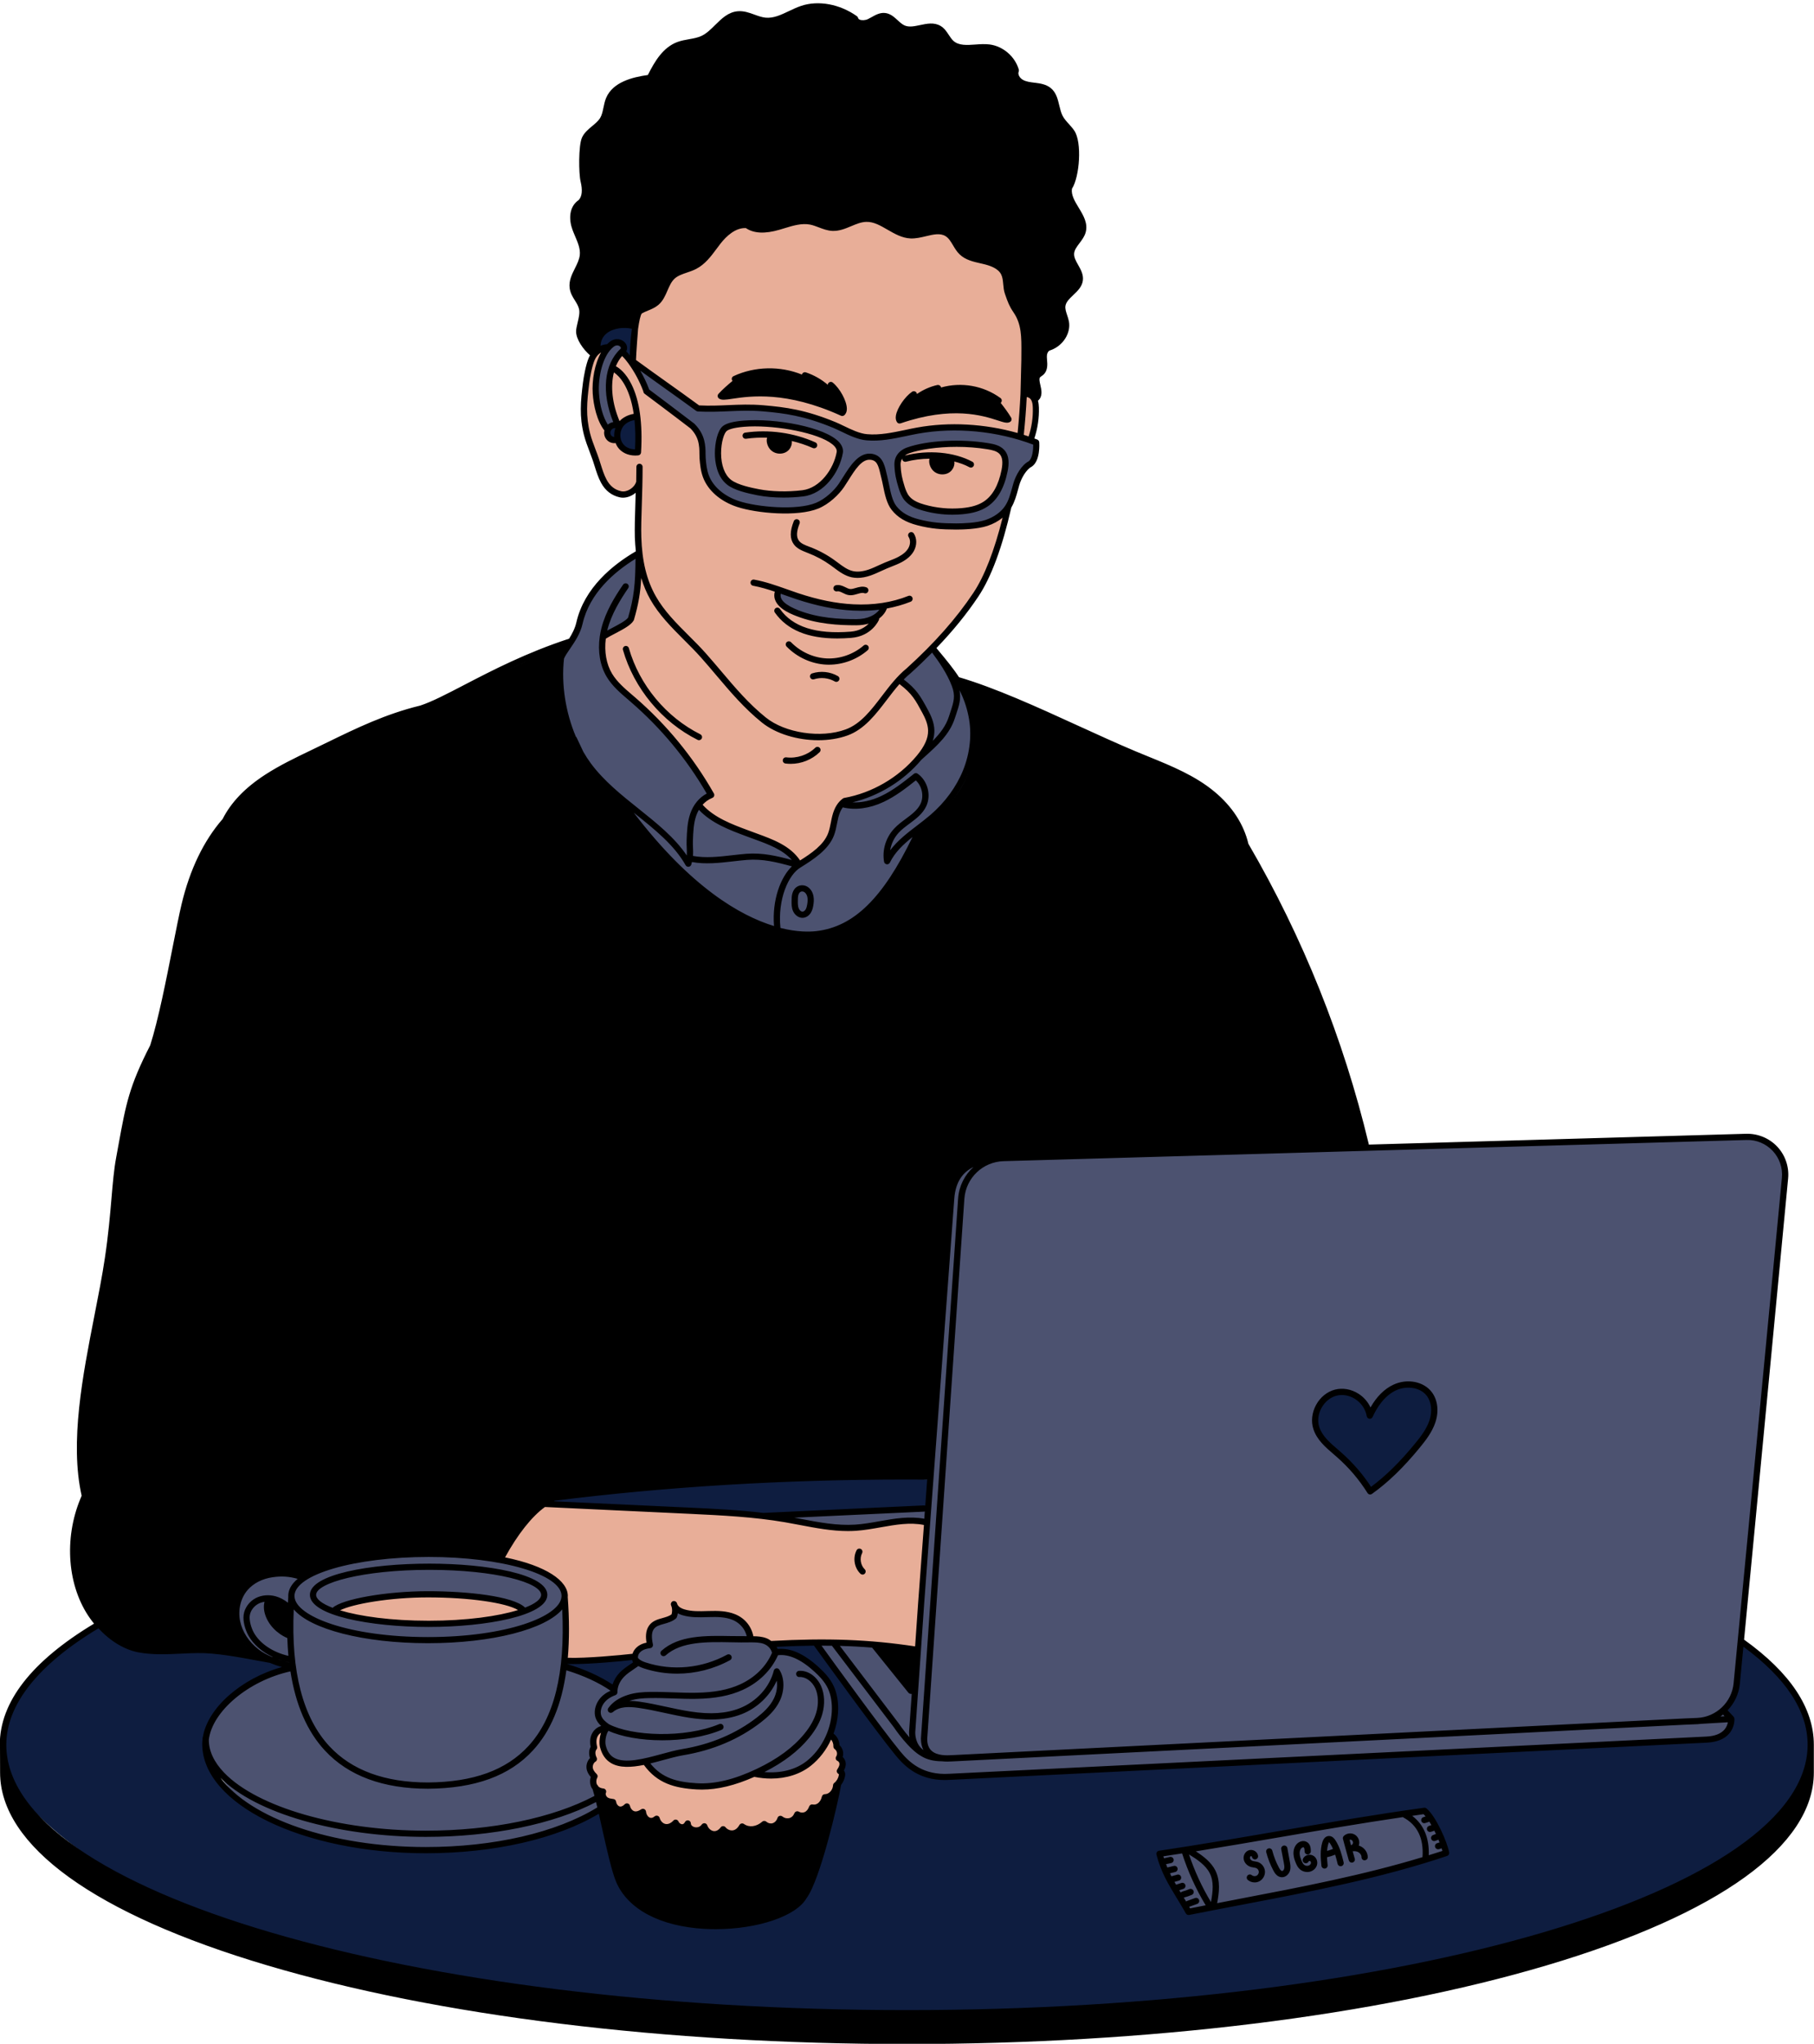
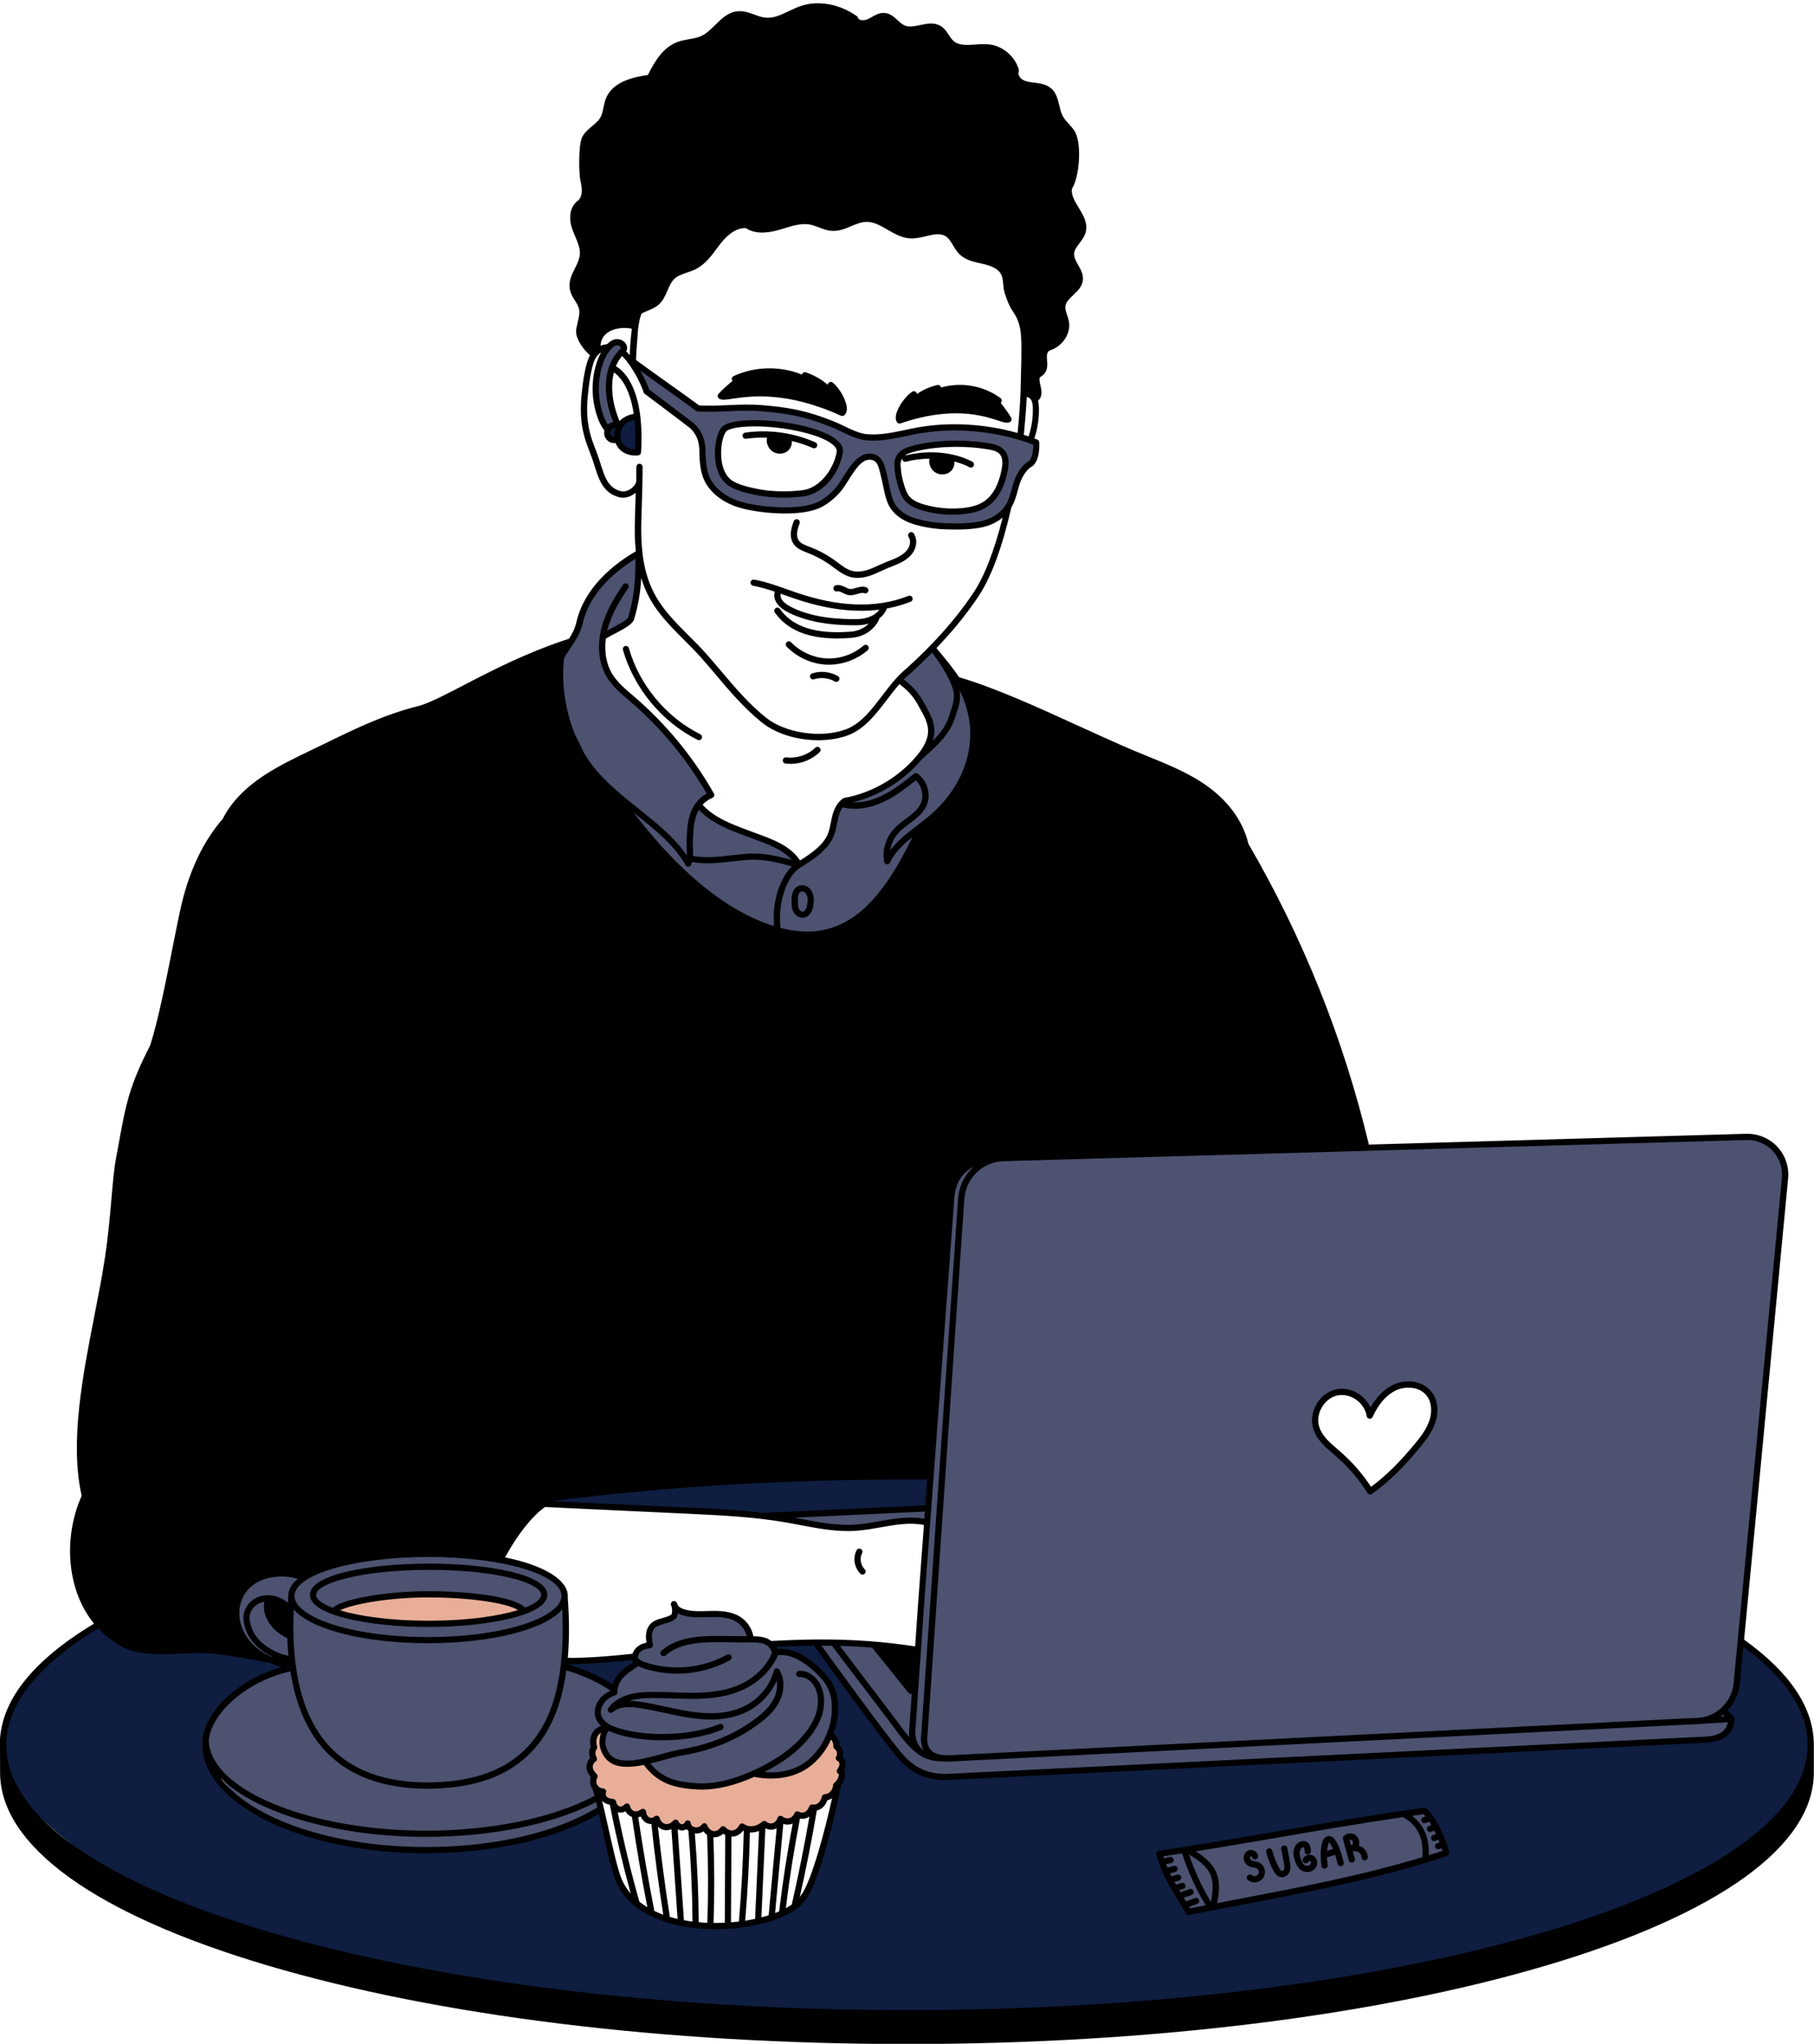
<svg xmlns="http://www.w3.org/2000/svg" fill="#000000" height="493.2" preserveAspectRatio="xMidYMid meet" version="1" viewBox="-0.0 -0.8 437.9 493.2" width="437.9" zoomAndPan="magnify">
  <g id="change1_1">
-     <path d="M204.21,368.21c6.27-1.16,12.63-1.91,19.02-2.32c-0.53,10.56-1.06,21.11-1.5,31.6 c-11.79-2.58-24.06-2.98-35.99-1.18c-1.21-0.97-2.91-1.47-4.63-1.55c-1.36-3.33-4.47-5.73-7.88-6.12c-1.75-0.2-3.52,0.09-5.29,0.17 c-1.76,0.08-3.63-0.08-5.09-1.07c-0.22,1.23-1.11,2.32-2.28,2.77c-0.74,0.29-1.58,0.32-2.28,0.71c-0.87,0.47-1.41,1.42-1.62,2.39 c-0.21,0.97-0.13,1.98-0.06,2.97c-1.12-0.23-2.03,0.19-2.71,0.8c-0.68,0.61-1.18,1.4-1.67,2.17c-2.58-0.3-5.09-0.45-7.57-0.18 c-1.36,0.15-2.71,0.42-4.08,0.55s-2.77,0.1-4.07-0.35c-0.16-5.14-0.21-10.1-0.27-15.05c-0.6-1.87-1.75-3.45-3.28-4.52 c-0.98-0.69-2.1-1.15-3.2-1.61c-2.87-1.2-5.75-2.4-8.79-3.07c1.67-3.61,3.97-6.84,6.72-9.61c1.1-1.1,2.56-3.02,4.02-3.56 c1.58-0.58,3.05,0.36,4.74,0.43C159.17,363.62,181.93,364.69,204.21,368.21z M250.25,105.68c-0.51-0.07-1.12-0.31-1.09-0.61 c0.23-2.26,0.47-4.51,0.7-6.77c0.08-0.77,0.15-1.58-0.16-2.29c-0.47-1.07-1.65-1.61-2.73-2.05c-0.64-5.67,1.5-11.54-0.4-16.82 c-1.04-2.9-3.24-5.41-3.53-8.47c-0.11-1.17,0.06-2.39-0.37-3.48c-0.58-1.46-2.12-2.32-3.64-2.75c-1.52-0.43-3.12-0.55-4.58-1.13 c-1.99-0.8-3.62-2.48-4.35-4.49c-0.7-1.5-2.45-1.87-3.93-1.65c-1.48,0.22-2.88,0.86-4.36,1c-4.59,0.41-8.53-4.07-13.12-3.71 c-1.97,0.16-3.77,1.2-5.73,1.49c-3.63,0.53-7.19-1.6-10.85-1.38c-2.02,0.12-3.92,0.96-5.88,1.51c-1.95,0.54-4.16,0.76-5.91-0.28 c-2.95-0.04-5.43,2.07-7.34,4.27s-3.68,4.7-6.32,5.91c-1.58,0.72-3.46,0.98-4.67,2.23c-0.88,0.92-1.23,2.2-1.79,3.34 c-1.16,2.35-3.35,4.16-5.87,4.86c-0.7,3.59-1.21,7.47-1.72,11.36c-0.97-0.57-1.51-1.23-2.06-1.89c-1.06,1.08-2.08,2.71-2.77,4.46 c-1.2,4.47-0.5,9.38,1.83,13.37c1.1-1.39,2.61-2.07,4.13-2.08c0.72,2.44,0.73,4.98,0.73,7.49c0,0.28,0,0.57-0.11,0.83 c-0.11,0.26-0.37,0.48-0.65,0.45c0-0.09,0-0.18,0-0.26c-2.52,0.14-4.13-0.99-4.65-2.56c-1.09-0.03-1.76-0.3-2.15-0.8 s-0.52-1.2-0.32-1.8c-4.06-6.01-3.94-14.16-0.06-20.06c-1.59,0.32-2.6,1.36-3.19,2.42c-0.9,1.61-1.33,3.45-1.64,5.27 c-0.54,3.17-0.77,6.41-0.41,9.6c0.46,4.06,1.87,7.94,3.27,11.77c0.94,2.58,2.1,5.41,4.55,6.37c0.57,0.4,1.36,0.16,2.01-0.1 c0.94-0.38,1.88-0.79,2.63-1.04c0.2,5.07,0.41,10.13,0.61,15.2c0.21,5.26,0.39,10.73-1.4,15.49c-2.24,1.88-4.67,3.53-7.49,4.92 c-0.89,5.25,1.44,10.9,5.78,14.35c7.93,6.82,14.88,14.78,20.52,23.93c-1.27,0.48-2.39,1.33-3.09,2.78c2.71,2.76,6.29,4.48,9.9,5.85 s7.35,2.46,10.79,4.2c1.61,0.81,3.25,1.89,3.91,3.79c2.63-1.66,5.39-3.48,6.67-6.3c0.69-1.51,0.89-3.19,1.39-4.77 c0.5-1.58,1.44-3.17,2.84-3.88c7.95-2.16,15.12-7.05,20.21-13.4c1.02-2.97,0.25-6.31-1.33-9.03c-1.58-2.71-3.89-4.91-6.22-6.97 c4.97-4.39,9.8-8.96,13.96-14.13c4.16-5.16,7.64-10.94,9.7-17.36c1.47-3.15,2.33-6.59,2.51-9.77c1.4-2.99,2.65-6.05,3.68-9.02 c1.12-1.04,2.28-2.12,2.91-3.51C250.18,108.37,250.3,107.01,250.25,105.68z" fill="#e8ae98" />
-   </g>
+     </g>
  <g id="change2_1">
-     <path d="M188.17,141.81c-0.64,1.1-0.22,2.58,0.65,3.5c0.88,0.92,2.11,1.42,3.31,1.84c4.45,1.55,9.16,2.5,13.87,2.34 c1.46-0.05,2.94-0.21,4.28-0.8c1.33-0.59,2.51-1.66,2.94-3.06C204.73,146.53,196,145.25,188.17,141.81z" fill="#4c5270" />
-   </g>
+     </g>
  <g id="change2_2">
    <path d="M238.01,103.27c-3.72-0.37-7.45-0.6-11.18-0.69c-5.41-0.03-10.54,2.39-15.84,2.03 c-5.45-0.35-10.42-3.34-15.71-5.04c-8.34-2.68-17.33-2.08-26.07-1.45c-5.66-3.54-10.92-7.21-16.09-11c1.26,1.97,2.24,4.27,2.86,6.56 c4.39,2.65,8.18,6.69,12.69,9.47c-0.26,3.68,0.69,6.01,1.65,9.58c0.68,2.55,1.78,5.16,3.96,6.66c1.32,0.91,2.9,1.31,4.47,1.64 c2.96,0.62,5.96,1.01,8.98,1.16c3.05,0.15,6.16,0.06,9.05-0.92c2.89-0.98,5.55-2.96,6.84-5.63c1.06-3.19,3.97-5.68,7.29-6.24 c1.77,1.36,2.46,4.06,3.01,6.6c0.54,2.54,1.1,5.24,2.86,7.15c1.53,1.66,3.76,2.48,5.96,2.97c4.57,1.04,9.38,0.93,13.93-0.17 c1.62-0.39,3.25-0.93,4.51-2.02c1.98-1.72,2.65-4.46,3.46-6.96s2.15-5.18,4.64-6c0.55-1.73,0.85-3.31,0.84-4.89 C246.25,104.29,242.09,103.68,238.01,103.27z M202.34,110.3c-1.56,4.85-4.88,7.5-9.65,8.05c-2.99,0.34-7.16,0.02-10.09-0.66 c-2.33-0.54-4.64-0.54-6.52-2.06c-4.49-3.62-3.25-7.82-1.73-12.58c0.01-0.03,0.74-0.83,1.09-0.92c6.38-1.52,11.96-1.05,18.27,0.69 c1.41,0.39,2.22,0.64,3.58,1.2c1.15,0.47,2.62,0.51,3.59,1.3C202.9,106.98,203.1,107.94,202.34,110.3z M240.7,117.78 c-3.88,6.05-9.98,5.49-16.9,4.4c-3.36-0.53-5.23-2.74-6.59-5.92c-1.29-3.01-1.19-4.88-0.09-7.14c0.02-0.04-0.04,0.02-0.01,0 c0.04-0.14,1.27-1.14,1.44-1.19c4.12-1.44,6.64-1.56,10.99-1.64c4.08-0.07,5.77-0.88,9.69,0.36c1.32,0.43,2.49,1.33,2.91,2 C243.63,111.88,242.63,114.76,240.7,117.78z" fill="#4c5270" />
  </g>
  <g id="change3_1">
    <path d="M435.53,427.39c-2.38,5.78-6.59,10.66-11.39,14.67c-4.8,4-10.21,7.2-16.18,10.63 c-21.29,10.44-44.19,17.58-67.75,21.97c-47.92,8.66-96.82,11.85-145.45,9.49c-2.25-0.11-5.88,0.86-9.39,0.43 c-19.78-2.47-27.99-1.41-41.82-3.25c-15.79-1.97-30.87-4.3-45.81-7.35c-17.21-2.98-34.06-6.59-49.99-12.85 c-15.93-6.26-31-15.32-42.55-27.96c-3.6-5.53-4.96-12.47-3.34-18.7c1.37-5.25,4.69-9.83,8.67-13.53c3.97-3.7,8.6-6.61,13.26-9.39 c2.75,3.25,7.01,4.87,11.23,5.45c4.22,0.58,8.5,0.26,12.76,0.34c7,0.12,13.99,1.33,20.73,3.62c0.5,0,1.01,0.15,1.4,0.91 c-6.17,1.24-11.9,4.59-16,9.36c-1.51,1.76-2.83,3.75-3.42,5.99c-0.87,3.32-0.05,6.92,1.59,9.94c1.64,3.02,4.04,5.54,6.96,7.61 c6.81,3.98,14.19,6.97,22.03,8.74c21.28,5.27,44.45,2.52,63.96-7.01c1.47,3.51,1.97,7.33,2.82,11.04c0.85,3.71,2.14,7.48,4.82,10.18 c2.01,2.03,4.66,3.31,7.36,4.25c10.97,3.83,23.65,2.41,33.67-3.59c3.93-8.6,6.62-17.76,8.03-27.11c1.5-1.48,1.59-3.84,1.42-5.94 c-0.08-1.04-0.2-2.08-0.47-3.09c-0.43-1.62-1.23-3.14-2.32-3.89c0.58-1.99,1.1-4.02,1.21-6.09c0.11-2.07-0.19-4.2-1.18-6.03 c-0.91-1.69-2.35-3.03-3.81-4.27c-1.35-1.15-2.76-2.27-4.36-3.04c-1.6-0.77-3.42-1.18-5.19-0.71c-0.19-0.63-0.38-1.25-0.68-1.89 c3.7-0.65,7.47-0.9,10.97-0.4c6.42,8.57,12.85,17.15,19.27,25.72c1.02,1.36,2.06,2.74,3.4,3.79c1.34,1.05,3.04,1.75,4.62,1.7 c0.94,0.78,2.28,0.81,3.5,0.8c7.66-0.09,15.31-0.5,23.14-0.92c21.65-1.19,43.31-2.1,64.72-3.18c19.49-1.34,39-2.3,58.82-2.95 c11.61-0.96,23.25-1.54,34.9-1.74c1.86-0.03,3.78-0.07,5.48-0.83c1.7-0.76,3.12-2.46,2.73-4.22c-0.52-0.61-1.05-1.21-1.75-2.2 c0.94-0.3,1.67-1.08,2.12-1.95c0.45-0.88,0.66-1.86,0.83-2.83c0.73-4.03,1.02-8.14,0.88-12.11c4.65,3.14,8.84,7,12.11,11.56 c2.14,2.99,3.9,6.31,4.66,9.9C437.54,420.06,437.22,423.96,435.53,427.39z M136.27,399.54c-0.02,0.59-0.04,1.17,0.11,1.86 c3.92,1.71,7.83,3.43,11.87,5.1c0.29-1.35,1.14-2.52,2.17-3.43c1.03-0.91,2.24-1.59,3.44-2.27c-0.37-0.57-0.59-1.24-0.62-1.92 C147.64,399.73,141.94,399.63,136.27,399.54z M185.33,365.28c12.63-0.71,25.26-1.42,37.64-1.97c0.34-0.05,0.69-0.11,1.03-0.16 c0.05-1.94,0.09-3.88,0.14-5.81c0.01-0.41,0.04-0.88,0.5-1.13c-20.11-0.51-40.24,0.05-60.29,1.67c-10.36,0.44-20.62,1.4-30.81,2.85 c-0.51,0.49-0.9,1.01-1.27,1.51c14.52,0.27,29.04,0.89,43.47,2.07C178.82,364.79,181.93,365.08,185.33,365.28z" fill="#0e1d40" />
  </g>
  <g id="change4_1">
    <path d="M69.64,387.24c-0.07,0.77-0.11,1.55-0.12,2.32c-0.02,1.31,0.03,2.62,0.11,3.93 c-2.26-1.11-3.96-3.25-4.55-5.7c-0.15-0.63-0.3-1.37-0.2-2.01c0.14-0.9,1.33-0.3,1.85-0.09c0.77,0.31,1.52,0.69,2.24,1.12 C69.21,386.94,69.42,387.09,69.64,387.24z M300.7,203.37c-1.19-4.5-3.73-8.73-7.23-11.92c-3.58-3.26-8.04-5.37-12.52-7.22 c-4.48-1.85-9.07-3.51-13.19-6.04c-11.63-5.88-23.78-10.72-36.23-14.62c0.86,1.75,1.66,3.37,2.45,5c0.8,4.54,1.46,9.35,0.3,13.9 c-1.23,4.8-4.36,8.85-7.42,12.74c-1.56,1.41-3.35,2.93-5.27,4.29c-1.69,4.32-3.54,8.47-6.01,12.26c-2.47,3.79-5.6,7.2-9.42,9.62 c-3.83,2.41-8.39,3.78-12.89,3.4c-13.93-0.82-33.43-16.57-43.01-32.14c-1.48-1.44-2.76-2.86-4.03-4.29 c-2.31-2.58-4.63-5.18-6.39-8.15c-3.58-6.06-4.61-13.33-4.54-20.37c0.37-2.28,1.12-4.11,2.14-5.76 c-10.34,4.58-20.63,9.47-31.18,13.74c-15.97,6.47-32.82,11.68-46.39,22.21c-4.3,5.42-8.63,10.9-12.03,17.19 c-4.66,14.77-7.65,30-10.78,45.29c-3.89,6.11-6.06,13.17-7.36,20.3c-1.3,7.12-1.78,14.37-2.57,21.57 c-0.94,8.57-2.33,17.08-4.07,26.86c-4.09,12.58-4.88,26.22-2.8,38.96c-1.58,5.4-2.58,11.05-2.09,16.65 c0.49,5.6,2.59,11.19,6.53,15.21c3.94,4.02,9.85,6.26,15.43,5.1c7.71,0.7,15.42,1.41,23.31,2.09c0.02-0.03,0.03-0.06,0.06-0.08 c-2.48-0.99-4.43-2.89-5.6-5.28c-1.09-2.21-1.43-4.57-0.88-6.97c0.55-2.41,1.94-4.65,3.85-6.22c1.92-1.58,4.3-2.31,6.77-2.29 c1.26,0.01,2.54,0.22,3.74,0.63c0.68,0.24,1.4,0.54,2.05,0.94c1.94-1.27,4.12-2.18,6.36-2.83c3.04-0.88,6.19-1.31,9.32-1.7 c4.63-0.58,9.28-1.1,14.17-0.95c6.02-0.41,12.1,0.15,17.59,1.71c1.1-3.02,2.92-5.73,5.04-8.16c2.11-2.42,4.51-4.57,7.14-6.76 c-0.23-0.29-0.47-0.57-0.94-0.86c1.9-0.2,5.12-0.63,7.27-0.68c14.56-1.52,28.88-3.18,43.39-3.41c13.76,0.42,27.59-2.24,41.51-0.22 c1-4.41,1.22-8.96,1.44-13.48c0.22-4.71,0.45-9.42,0.67-14.12l0.27,0.11c1.03-15.31,1.57-22.61,2.6-37.92 c0.23-3.4,0.66-7.21,3.3-9.36c1.98-1.61,4.69-1.85,7.23-2.03c3.86-0.27,7.73-0.54,11.59-0.81c25.92-1.18,51.94-1.94,77.96-2.4 C323.55,250.5,313.81,225.96,300.7,203.37z" fill="#000000" />
  </g>
  <g id="change3_2">
-     <path d="M330.94,340.5c0.84-3.34,3.65-6.11,7.01-6.89c1.47-0.34,3.05-0.31,4.46,0.21c1.42,0.52,2.67,1.55,3.33,2.91 c1.09,2.23,0.48,4.94-0.67,7.13c-1.09,2.1-2.63,3.92-4.21,5.68c-3.13,3.49-6.47,6.78-10.02,9.78c-2.6-4.8-6.77-8.51-10.79-12.2 c-0.75-0.69-1.52-1.42-1.88-2.37c-0.46-1.21-0.78-3.64-0.39-4.87c0.54-1.68,1.08-2.38,2.44-3.51c1.7-1.41,5.07-1.65,7.06-0.71 C329.3,336.6,330.66,338.75,330.94,340.5z" fill="#0e1d40" />
-   </g>
+     </g>
  <g id="change2_3">
    <path d="M199.9,418.66c0.72-2.06,1.39-4.17,1.61-6.34c0.22-2.17-0.03-4.45-1.06-6.37c-1.01-1.9-2.69-3.33-4.33-4.72 c-1.3-1.1-2.62-2.21-4.16-2.92s-3.37-0.98-4.95-0.34c-0.19-0.99-1.14-2.05-2.26-2.6c-1.11-0.55-2.38-0.7-3.62-0.83 c-0.26-2.53-2.22-4.14-4.35-4.89c-2.13-0.75-4.43-0.78-6.69-0.8c-2.26-0.02-4.56-0.05-6.69-0.79c-0.33,0.51-1.39,1.69-2.73,2.32 c-0.88,0.42-1.9,0.61-2.65,1.23c-0.68,0.57-1.06,1.43-1.21,2.3s-0.1,1.76-0.04,2.64c-1.28-0.17-2.36,0.4-2.95,1.32 s-0.66,2.14-0.19,3.12c-0.92,0.44-2.28,1.19-3.35,2.28c-1.07,1.09-1.82,2.6-1.63,4.12c-1.68,0.59-3.16,1.76-3.81,3.38 c-0.64,1.62-0.25,3.69,1.53,4.91c-1.52,2.35-1.21,5.72,0.72,7.75s5.27,2.53,7.88,0.94c0.33-0.02,0.66-0.03,0.54,0.17 c2.98,3.81,8.03,5.51,12.87,5.57c4.83,0.05,9.55-1.33,14.51-2.66c3.35,1.21,7.19,0.44,10.22-1.42S198.9,421.53,199.9,418.66z" fill="#4c5270" />
  </g>
  <g id="change2_4">
    <path d="M200.39,367.8c-3.91-0.07-7.9-0.86-11.66-2.97c11.7-0.41,23.4-0.82,35.23-1.79 c0.06,1.18-0.03,2.38-0.29,3.53c-3.79-0.64-7.73-0.27-11.61,0.21C208.18,367.26,204.3,367.87,200.39,367.8z M430.63,288.57 c-1.62,16.29-3.25,32.58-4.93,49.2c-2.13,22.03-4.25,44.07-6.38,66.1c-0.28,2.95-0.73,6.22-3.42,7.6c0.36,1.02,1.46,1.68,1.68,2.73 c0.11,0.49,0,1.01-0.18,1.48c-0.44,1.15-1.33,2.13-2.45,2.66c-1.11,0.53-2.43,0.62-3.61,0.24c-29.53,1.65-59.01,3.2-88.5,4.75 c-20.55,1.01-40.86,2.01-61.17,3c-9.38,0.45-18.37,0.97-27.36,1.48c-4.88,0.28-10.08,0.48-14.29-2c-2.82-2.75-5.03-5.72-7.21-8.68 c-5.31-7.18-10.62-14.35-15.93-21.52c4.64-0.26,9.25-0.1,13.92,0.24c2.59,4.61,6.08,8.72,10.17,10.88 c2.93-40.05,5.85-80.1,8.92-120.13c0.46-3.07,3.04-5.48,5.92-6.63c2.88-1.15,6.06-1.26,9.16-1.36c12.44-0.39,24.88-0.79,37.54-1.32 c23.35,0.36,50.67-1.32,73.78-2.19c22.74-0.51,45.49-1.03,68.5-1.17c2.83,0.6,4.87,3.23,5.63,6.02S430.92,285.7,430.63,288.57z M345.75,340.58c0.05-0.72-0.03-1.46-0.19-2.17c-0.03-0.18-0.05-0.37-0.09-0.54c-0.41-1.81-1.7-3.34-3.36-4.14 c-0.33-0.16-0.64,0.03-0.76,0.29c-1.89-0.47-3.98-0.1-5.66,0.84c-2.19,1.22-3.77,3.18-5.08,5.27c-0.67-1.82-2.05-3.4-3.84-4.17 c-2.22-0.95-4.74-0.73-6.75,0.57c-0.01,0.01-0.02,0-0.03,0.01c-1.8,1-2.57,3.06-2.5,5.05c0.08,2.3,1.28,4.3,2.88,5.89 c1.87,1.87,4.17,3.22,6.07,5.06c0.93,0.9,1.79,1.91,2.38,3.08c0.45,0.9,0.62,2.26,1.55,2.83c1.15,0.7,2.21-0.35,3.01-1.07 c1.1-0.99,2.17-2.02,3.22-3.07c2.1-2.11,4.1-4.35,5.92-6.7C344.08,345.57,345.58,343.21,345.75,340.58z" fill="#4c5270" />
  </g>
  <g id="change2_5">
    <path d="M348.96,446.4c-0.42-4.01-2.4-7.83-5.43-10.49c-1.77,0.56-3.3,0.8-4.82,1.05 c-19.3,3.02-38.74,6.32-58.18,9.62c1.55,4.89,3.81,9.63,6.76,13.92C308.11,457.15,328.72,452.43,348.96,446.4z" fill="#4c5270" />
  </g>
  <g id="change3_3">
    <path d="M153.72,108.41c-1.54,0.03-3.06-0.83-3.81-2.17c-0.12-0.21-0.23-0.45-0.45-0.55 c-0.2-0.1-0.43-0.07-0.65-0.06c-1.27,0-2.36-1.37-2.05-2.61s1.9-1.96,3.03-1.36c0.35-0.69,1.01-1.18,1.72-1.49 c0.71-0.31,1.48-0.45,2.24-0.59C154.14,102.56,154.17,105.6,153.72,108.41z" fill="#0e1d40" />
  </g>
  <g id="change4_2">
-     <path d="M149.22,453.81c-2.42-7.31-3.35-15.03-5.25-22.26c1.99,2.45,5.13,3.59,8.12,4.61 c3.78,1.3,7.57,2.6,11.49,3.36c9.97,1.95,20.36,0.35,30-2.88c2.96-0.99,6.11-2.34,8.08-5.16c-0.98,6.32-2.55,12.54-4.67,18.57 c-1.27,3.6-2.85,7.28-5.82,9.67c-3.09,2.48-7.2,3.18-11.13,3.63c-5.73,0.66-11.59,0.95-17.19-0.42 C157.23,461.57,149.86,455.74,149.22,453.81z" fill="#000000" />
-   </g>
+     </g>
  <g id="change1_2">
    <path d="M125.59,387.83c-1.08-1.46-2.97-2.02-4.74-2.42c-11.91-2.73-24.47-2.57-36.32,0.44 c-1.4,0.36-2.97,0.91-3.36,2.5C95.62,392.5,111.24,392.49,125.59,387.83z" fill="#e8ae98" />
  </g>
  <g id="change1_3">
    <path d="M200.76,418.9c0.1-0.18,0.2-0.35,0.3-0.53c0.02,0.79,0.7,1.39,1.22,1.99c0.52,0.6,0.91,1.55,0.39,2.15 c1.05,0.98,1.13,2.81,0.16,3.87c0.22,1.57-0.29,3.22-1.34,4.4c0.3,1.34-1.08,2.53-2.46,2.37c-0.3,1.38-1.59,2.49-3,2.57 c-0.56,1.45-2.34,2.29-3.81,1.81c-0.84,1.36-2.78,1.9-4.2,1.17c-0.66,1.4-2.72,1.89-3.94,0.92c-1.31,1.39-3.7,1.59-5.21,0.42 c-0.14,0.73-0.81,1.26-1.52,1.47c-0.71,0.21-1.47,0.15-2.21,0.09c-1.21-0.1-2.41-0.2-3.62-0.3c-0.89-0.07-2.02-0.36-2.13-1.25 c-1.03,0.89-2.75,0.82-3.71-0.15c-0.5,0.43-1.28,0.48-1.83,0.13c-0.21-0.29-0.81-0.47-1.23-0.34c-0.42,0.13-0.79,0.44-1.23,0.49 c-1.15,0.13-1.8-1.48-2.94-1.67c-0.57-0.1-1.19,0.18-1.71-0.06c-0.79-0.36-0.93-1.68-1.79-1.77c-0.55-0.06-1.03,0.47-1.58,0.42 c-0.81-0.08-1.09-1.31-1.89-1.45c-0.37-0.06-0.73,0.13-1.1,0.14c-0.49,0.02-0.93-0.27-1.34-0.55c-1.42-0.98-2.8-2.01-4.14-3.09 c-0.6-0.48-1.21-1-1.55-1.69s-0.34-1.61,0.2-2.16c-1.18-1.24-1.28-3.26-0.26-4.5c-0.28-0.67-0.22-1.86,0.14-2.95 c-0.23-0.9-0.12-1.85,0.32-2.61c0.44-0.76,1.2-1.33,2.27-1.23c-0.26,1.32-0.51,2.67-0.31,3.99c0.2,1.33,0.93,2.65,2.14,3.22 c0.83,0.39,1.78,0.39,2.69,0.36c1.73-0.06,3.45-0.21,5.18-0.53c2.01,3.66,6.21,5.69,10.36,6.15s8.32-0.41,12.38-1.3 c1.3-0.69,2.61-1.38,3.81-1.8c0.82,1.11,2.47,1.01,3.83,0.8c3.16-0.49,6.45-1.04,9.05-2.9C197.51,423.32,199.52,421.11,200.76,418.9 z" fill="#e8ae98" />
  </g>
  <g id="change2_6">
    <path d="M146.9,92.6c0.13-2.95,1.22-5.84,3.04-8.15c0.06-0.09,0.13-0.17,0.17-0.27c0.02-0.05,0.06-0.2,0.07-0.28 c0,0.04,0,0.02,0-0.03c0-0.03,0-0.07,0.01-0.1c0-0.05,0-0.1,0-0.15c-0.01-0.11-0.02-0.18-0.06-0.33c-0.05-0.19-0.13-0.34-0.28-0.49 c-0.15-0.16-0.36-0.28-0.54-0.34c-0.27-0.09-0.41-0.11-0.69-0.09c-0.13,0.01-0.42,0.09-0.58,0.17c-0.43,0.22-0.78,0.62-0.92,1.06 c-0.06,0.19-0.23,0.32-0.43,0.33c-1.52,2.87-2.65,5.99-2.86,9.22c-0.22,3.44,0.67,7.04,2.89,9.68c0.82-0.63,1.7-1.17,2.64-1.6 C147.64,98.71,146.77,95.64,146.9,92.6z" fill="#4c5270" />
  </g>
  <g id="change3_4">
-     <path d="M149.31,77.84c-1.32,0.16-2.62,0.68-3.56,1.62c-0.94,0.94-1.46,2.34-1.18,3.64 c0.62,0.13,1.15,0.19,1.67,0.23c0.21-0.62,0.62-1.14,1.17-1.5c0.96-0.62,2.25-0.57,3.08,0.25c0.4,0.39,0.63,0.94,0.62,1.5 c0,0.23-0.05,0.49-0.13,0.73c0.13,0.05,0.26,0.1,0.39,0.17c0.41,0.23,0.77,0.54,1.13,0.85c0.24-2.32,0.51-4.75,0.78-7.18 C151.96,77.87,150.62,77.68,149.31,77.84z" fill="#0e1d40" />
-   </g>
+     </g>
  <g id="change2_7">
    <path d="M148.25,407.25c-3.41-2.81-7.49-4.72-11.79-5.72c0.18-4.94,0.1-9.79-0.21-14.63 c0.31-1.65,0.03-3.32-0.8-4.66c-0.83-1.34-2.19-2.35-3.72-2.73c-12.25-5.46-26.18-6.4-39.62-5.13c-6.34,0.6-12.85,1.75-18.16,5.27 c-3.26-0.88-7.11-1.3-10.55-0.04c-3.43,1.26-6.29,4.52-6.31,8.23c-0.23,3.43,1.27,6.87,3.76,9.24c2.48,2.37,5.87,3.7,9.27,4.43 c-4.4,1.55-8.86,3.13-12.66,5.83c-3.8,2.7-6.92,6.72-7.82,11.39c0.88,6.65,5.17,12.52,10.61,16.45s11.94,6.13,18.47,7.64 c22.13,5.12,45.92,2.79,66.64-6.52c-0.31-1.37-0.52-2.81-1.09-4.14c-0.31-0.72-0.71-1.39-0.97-2.13c-0.26-0.74-0.36-1.57-0.04-2.29 c-0.47-0.58-0.71-1.14-0.77-1.68c-0.06-0.55,0.05-1.1,0.15-1.64c0.11-0.58,0.22-1.15,0.36-1.72c0.12-0.48,0.25-0.96,0.28-1.45 c0.04-0.67-0.13-1.34-0.06-2.01c0.16-1.51,1.44-2.62,2.62-3.56c-1.51-1.22-1.88-3.29-1.24-4.89 C145.26,409.18,146.69,408,148.25,407.25z M70.17,392.95c-0.06,0.16-0.18,0.28-0.35,0.3c-0.03,0.01-0.07-0.01-0.11-0.02 c-0.02,0.01-0.02,0.04-0.04,0.05c-0.06,0.28-0.42,0.46-0.71,0.33c-0.77-0.34-1.43-1.09-2-1.69c-0.58-0.61-1.17-1.27-1.6-2 c-0.79-1.35-1.14-2.98-0.81-4.52c-0.06-0.21,0.05-0.43,0.26-0.53c0.15-0.08,0.33-0.07,0.48,0c0.41,0.1,0.82,0.32,1.19,0.49 c0.46,0.2,0.91,0.42,1.35,0.66c0.75,0.4,1.57,0.83,1.99,1.61c0.38,0.7,0.42,1.44,0.33,2.2c0.02,0.41,0.03,0.82,0.05,1.23 c0.01,0.31,0.02,0.62,0.02,0.93C70.22,392.31,70.27,392.67,70.17,392.95z M125.59,388.25c-3.12,0.99-6.38,1.63-9.62,2.13 c-11.46,1.78-23.29,1.11-34.49-1.91c-0.32-0.09-0.41-0.38-0.33-0.63c-0.25-0.24-0.25-0.76,0.19-0.91c3.1-1.03,6.29-1.81,9.5-2.41 c5.7-1.06,11.57-1.41,17.35-0.97c2.88,0.22,5.75,0.64,8.58,1.21c2.83,0.58,5.72,1.27,8.43,2.3c0.13,0.05,0.22,0.13,0.28,0.23 C125.98,387.33,126.13,388.08,125.59,388.25z" fill="#4c5270" />
  </g>
  <g id="change2_8">
    <path d="M234.46,182.79c1.05-6.09,0.11-12.51-2.64-18.04c-0.24,0.77-0.48,1.53-0.71,2.3 c-0.67-4.29-2.92-8.24-6.15-11.1c-2.86,2.64-5.52,5.06-8.19,7.48c2.27,1.85,4.4,3.76,5.92,6.13s2.4,5.3,1.73,8.04 c-0.6,2.5-2.39,4.55-4.29,6.29c-3.09,2.82-6.64,5.14-10.47,6.82c-1.85,0.6-3.95,1.3-6.09,1.83c-0.44,0.1-0.85,0.63-1.07,1.21 c-0.21,0.57-0.26,1.19-0.35,1.8c-0.72,5.18-4.25,9.88-9.02,12.02c-2.89-2.84-6.12-5-9.66-6.39c-2.69-1.06-5.54-1.68-8.21-2.78 c-2.67-1.1-5.25-2.8-6.59-5.35c1.08-0.92,1.94-1.49,2.81-2.06c-0.92-2.02-1.9-3.83-2.89-5.63c-3.69-5.29-8.13-10.35-13.17-14.73 c-2.67-2.32-5.55-4.48-7.63-7.35c-2.08-2.86-3.27-6.65-2.08-9.99c2.19-1.63,4.35-2.91,6.52-4.18c1.35-5.32,1.87-10.67,1.4-15.73 c-5.91,2.53-10.69,7.57-12.91,13.61c-0.74,2.01-1.21,4.12-2.13,6.04c-0.69,1.43-1.61,2.74-2.25,4.19c-1.01,2.32-1.24,4.92-1.03,7.44 c0.21,2.52,0.83,4.99,1.4,7.52c2.18,4.02,2.66,8.88,5.37,12.57c2.29,3.13,5.97,5.09,7.91,8.18c2.36,2.99,4.72,5.98,7.13,8.48 c2.44,4.63,6.77,7.91,10.97,11.03c2.27,1.69,4.54,3.38,6.83,5.47c3.31,1.91,6.8,3.53,10.4,4.81c2.81,1,5.72,1.81,8.7,1.86 c6.64,0.12,12.9-3.57,17.38-8.47c4.48-4.9,7.48-10.95,10.46-17.17C227.98,195.46,233.3,189.56,234.46,182.79z" fill="#4c5270" />
  </g>
  <g id="change5_1">
    <path d="M321.92,350.11c0.29,0.25,0.57,0.49,0.85,0.74c2.86,2.51,5.33,5.42,7.35,8.64c0.11,0.17,0.29,0.3,0.49,0.34 c0.05,0.01,0.1,0.01,0.15,0.01c0.16,0,0.31-0.05,0.44-0.14c3.91-2.79,7.58-6.34,11.55-11.18c1.4-1.71,2.97-3.73,3.75-6.08 c0.89-2.68,0.57-5.4-0.86-7.29c-1.96-2.6-5.97-3.36-9.3-1.79c-2.18,1.03-4.02,2.87-5.5,5.48c-0.61-1.32-1.6-2.47-2.87-3.29 c-1.76-1.13-3.84-1.5-5.72-1.01c-1.88,0.49-3.54,1.83-4.55,3.69c-1.01,1.85-1.25,3.98-0.65,5.82 C317.88,346.63,319.93,348.4,321.92,350.11z M319.01,338.96c0.82-1.49,2.13-2.57,3.61-2.96c0.42-0.11,0.86-0.16,1.3-0.16 c1.1,0,2.23,0.34,3.23,0.98c1.48,0.95,2.49,2.46,2.78,4.13c0.06,0.32,0.32,0.57,0.64,0.62c0.32,0.04,0.64-0.13,0.78-0.43 c0.99-2.19,2.77-5.07,5.62-6.42c2.34-1.1,5.77-0.91,7.47,1.33c1.11,1.47,1.36,3.74,0.63,5.91c-0.7,2.11-2.1,3.92-3.48,5.6 c-3.66,4.46-7.06,7.8-10.62,10.44c-2.01-3.08-4.43-5.86-7.2-8.3c-0.28-0.25-0.57-0.5-0.86-0.75c-1.83-1.57-3.73-3.2-4.43-5.37 C317.99,342.14,318.19,340.45,319.01,338.96z M74.81,384.06c0,5.04,14.77,7.75,28.66,7.75c13.89,0,28.66-2.72,28.66-7.75 c0-4.94-14.34-7.53-28.5-7.53C89.31,376.53,74.81,379.12,74.81,384.06z M103.47,390.31c-9.07,0-16.57-1.06-21.38-2.51 c3.02-1.54,12.02-3.12,21.23-3.12c9.86,0,18.81,1.28,21.74,3.05C120.27,389.22,112.67,390.31,103.47,390.31z M103.63,378.03 c16.15,0,27,3.12,27,6.03c0,1.04-1.39,2.13-3.89,3.09c-0.02-0.02-0.03-0.05-0.05-0.07c-2.82-2.69-13.77-3.9-23.37-3.9 c-9.96,0-20.66,1.87-23.02,4.01c-2.56-0.98-3.99-2.08-3.99-3.13C76.31,381.21,87.53,378.03,103.63,378.03z M207.7,378.96 c-1.48-1.44-1.87-3.82-0.92-5.65c0.19-0.37,0.64-0.51,1.01-0.32c0.37,0.19,0.51,0.64,0.32,1.01c-0.64,1.24-0.37,2.91,0.63,3.89 c0.3,0.29,0.3,0.76,0.02,1.06c-0.15,0.15-0.34,0.23-0.54,0.23C208.04,379.17,207.85,379.1,207.7,378.96z M311.36,448.43 c0.12,0.62,0.26,1.39,0.05,2.16c-0.23,0.81-0.98,1.62-1.94,1.62c-0.05,0-0.11,0-0.16-0.01c-1.01-0.09-1.58-0.96-1.92-1.61 c-0.74-1.4-1.32-2.88-1.72-4.42c-0.1-0.4,0.13-0.81,0.54-0.92c0.4-0.1,0.81,0.13,0.92,0.54c0.37,1.42,0.91,2.8,1.6,4.09 c0.35,0.65,0.59,0.8,0.74,0.82c0.23,0.03,0.44-0.24,0.52-0.52c0.12-0.43,0.02-0.96-0.08-1.48l-0.62-3.25 c-0.08-0.41,0.19-0.8,0.6-0.88c0.4-0.08,0.8,0.19,0.88,0.6L311.36,448.43z M62.37,195.11c0.2-0.36,0.65-0.5,1.02-0.3 c7.35,4.02,11.82,11.63,14.89,17.81c6.1,12.28,10.11,25.41,11.92,39c0.05,0.41-0.23,0.79-0.65,0.84c-0.03,0-0.07,0.01-0.1,0.01 c-0.37,0-0.69-0.27-0.74-0.65c-1.78-13.43-5.75-26.4-11.78-38.53c-2.97-5.99-7.28-13.35-14.27-17.17 C62.3,195.93,62.17,195.47,62.37,195.11z M305.36,450.79c0.06,0.99-0.5,1.96-1.38,2.41c-0.35,0.18-0.74,0.26-1.12,0.26 c-0.59,0-1.17-0.2-1.63-0.59c-0.32-0.27-0.36-0.74-0.09-1.06c0.27-0.32,0.74-0.36,1.06-0.09c0.3,0.25,0.77,0.3,1.12,0.13 c0.35-0.17,0.58-0.58,0.56-0.97c-0.02-0.39-0.31-0.77-0.68-0.9c-0.17-0.06-0.35-0.08-0.53-0.11c-0.22-0.03-0.44-0.07-0.66-0.13 c-0.85-0.24-1.51-0.88-1.73-1.66c-0.27-0.95,0.21-1.98,1.08-2.34c0.49-0.2,1.07-0.15,1.56,0.14c0.45,0.28,0.74,0.72,0.78,1.21 c0.04,0.41-0.27,0.78-0.68,0.81c-0.4,0.04-0.77-0.27-0.81-0.68c-0.01-0.01-0.04-0.05-0.1-0.08c-0.07-0.03-0.13-0.03-0.16-0.02 c-0.16,0.07-0.26,0.35-0.2,0.55c0.08,0.27,0.35,0.52,0.69,0.62c0.15,0.04,0.31,0.06,0.46,0.09c0.25,0.04,0.53,0.08,0.82,0.18 C304.63,448.91,305.3,449.8,305.36,450.79z M110.71,277.64c-0.17-0.38,0.01-0.82,0.38-0.99c0.38-0.17,0.82,0.01,0.99,0.38 c6.22,14.14,13.76,30.38,24.67,44.27c8.08,10.29,21.65,23.67,40.38,28.98c0.4,0.11,0.63,0.53,0.52,0.93 c-0.09,0.33-0.39,0.55-0.72,0.55c-0.07,0-0.14-0.01-0.2-0.03c-19.12-5.41-32.93-19.03-41.15-29.5 C124.56,308.21,116.97,291.86,110.71,277.64z M195.15,213.35c-0.78-0.6-1.82-0.69-2.64-0.23c0,0,0,0,0,0 c-0.59,0.33-1.03,0.93-1.24,1.69c-0.17,0.6-0.17,1.21-0.18,1.74c-0.01,0.78-0.02,1.66,0.34,2.49c0.43,0.99,1.35,1.65,2.29,1.65 c0.06,0,0.11,0,0.16-0.01c0.72-0.06,1.41-0.51,1.85-1.21c0.36-0.58,0.51-1.23,0.6-1.78c0.1-0.6,0.2-1.4,0.04-2.22 C196.21,214.59,195.78,213.84,195.15,213.35z M194.86,217.45c-0.07,0.41-0.17,0.87-0.39,1.23c-0.18,0.29-0.45,0.49-0.7,0.51 c-0.41,0.03-0.79-0.36-0.95-0.75c-0.23-0.55-0.23-1.23-0.22-1.89c0-0.46,0.01-0.94,0.12-1.35c0.1-0.37,0.3-0.65,0.53-0.78 c0.29-0.16,0.69-0.12,0.99,0.11c0.33,0.25,0.58,0.7,0.67,1.21C194.99,216.22,194.98,216.74,194.86,217.45z M421.02,394.87l2.6-27.1 c0,0,0,0,0,0l8.03-84.18c0.27-2.81-0.68-5.61-2.61-7.67c-1.93-2.06-4.67-3.18-7.48-3.12l-91.14,2.61c0-0.05,0.01-0.11-0.01-0.16 c-6.11-25.45-15.88-49.82-29.05-72.43c-1.1-4.69-3.92-9.03-8.17-12.56c-4.66-3.88-10.36-6.2-15.88-8.45 c-1.08-0.44-2.15-0.88-3.21-1.32c-4.41-1.85-8.99-3.95-13.84-6.16c-9.84-4.5-20.01-9.14-28.76-11.71c-1.41-2.17-3.11-4.22-5.07-6.57 l-0.38-0.46c3.97-4.13,7.33-8.25,10.14-12.47c3.09-4.63,5.76-11.85,7.94-21.44c0.79-1.35,1.22-2.84,1.61-4.29 c0.1-0.36,0.2-0.73,0.3-1.09c0.5-1.72,1.7-3.81,3-4.48c0.03-0.02,0.06-0.03,0.09-0.06c1.99-1.4,1.77-5.39,1.74-5.84 c-0.02-0.29-0.21-0.54-0.48-0.65c-0.23-0.09-0.46-0.17-0.7-0.26c0.79-2.4,1.17-4.9,1.1-7.43c-0.02-0.56-0.07-1.13-0.22-1.69 c1.21-1.01,0.83-2.65,0.61-3.59c-0.04-0.15-0.07-0.3-0.1-0.44l-0.03-0.14c-0.11-0.57-0.23-1.16,0-1.45c0.08-0.09,0.22-0.19,0.37-0.3 c0.16-0.11,0.33-0.23,0.47-0.36c0.65-0.6,0.96-1.51,0.92-2.71c-0.01-0.25-0.03-0.5-0.05-0.75c-0.04-0.49-0.08-0.96-0.01-1.38 c0.08-0.46,0.38-0.97,0.8-1.04c0.04-0.01,0.09-0.02,0.13-0.04c2.95-1.08,4.86-4.11,4.36-6.91c-0.1-0.54-0.27-1.05-0.44-1.55 c-0.26-0.79-0.51-1.53-0.4-2.22c0.16-0.97,0.99-1.76,1.87-2.59c1.04-0.99,2.12-2.01,2.33-3.51c0.19-1.42-0.48-2.61-1.13-3.77 c-0.54-0.95-1.04-1.85-0.98-2.75c0.06-0.87,0.66-1.66,1.29-2.5c0.6-0.79,1.22-1.61,1.5-2.62c0.6-2.18-0.56-4.1-1.69-5.96 c-0.95-1.57-1.85-3.06-1.62-4.56c1.85-2.85,2.49-11.26,0.54-14.06c-0.39-0.57-0.85-1.08-1.29-1.57c-0.59-0.65-1.15-1.27-1.51-1.98 c-0.38-0.73-0.58-1.59-0.8-2.49c-0.37-1.56-0.75-3.18-2.13-4.26c-1.06-0.83-2.44-1.06-3.65-1.21l-0.18-0.02 c-1.07-0.13-2.08-0.25-2.88-0.73c-0.68-0.4-1.24-1.26-0.96-1.94c0.06-0.16,0.07-0.33,0.03-0.5c-0.92-3.16-3.81-5.65-7.04-6.06 c-1.15-0.15-2.34-0.06-3.49,0.02c-2.01,0.14-3.91,0.27-5.2-0.84c-0.45-0.39-0.8-0.92-1.17-1.48c-0.53-0.81-1.08-1.64-2-2.18 c-1.55-0.91-3.27-0.55-4.93-0.2c-1.36,0.29-2.65,0.56-3.72,0.1c-0.6-0.26-1.13-0.75-1.7-1.27c-0.83-0.76-1.76-1.63-3.08-1.75 c-1.22-0.11-2.27,0.48-3.19,1c-0.3,0.17-0.6,0.34-0.9,0.48c-0.64,0.3-1.5,0.35-2.01,0.12c-0.27-0.13-0.34-0.29-0.37-0.41 c-0.04-0.17-0.15-0.32-0.29-0.42c-4.12-2.92-9.27-3.87-13.43-2.49c-1.03,0.34-2.02,0.81-2.98,1.27c-1.92,0.91-3.72,1.77-5.65,1.58 c-0.88-0.09-1.74-0.4-2.65-0.73c-1.26-0.46-2.56-0.93-3.99-0.82c-2.34,0.18-3.95,1.78-5.51,3.32c-1.07,1.06-2.09,2.07-3.31,2.64 c-0.9,0.42-1.91,0.6-2.98,0.79c-0.94,0.16-1.91,0.34-2.84,0.68c-3.46,1.3-5.43,4.61-7.12,7.96c-3.65,0.51-8.46,1.67-10.08,5.55 c-0.31,0.75-0.47,1.53-0.63,2.29c-0.19,0.91-0.36,1.78-0.79,2.5c-0.45,0.75-1.17,1.35-1.93,1.98c-0.95,0.79-1.93,1.6-2.47,2.79 c-0.87,1.91-0.79,8.68-0.34,10.55c0.51,2.14,0.37,3.61-0.44,4.5c-2.45,1.68-2.39,4.81-1.51,7.19c0.19,0.52,0.41,1.03,0.63,1.55 c0.67,1.57,1.3,3.05,1.13,4.57c-0.12,1.07-0.63,2.09-1.17,3.18c-0.75,1.5-1.52,3.05-1.27,4.81c0.17,1.2,0.72,2.08,1.25,2.92 c0.43,0.69,0.84,1.34,1.02,2.13c0.21,0.9-0.09,2.16-0.36,3.27c-0.2,0.84-0.37,1.56-0.36,2.17c0.04,1.85,1.67,4.22,3.36,5.69 c-0.11,0.19-0.21,0.39-0.3,0.6c-0.72,1.68-1.22,4.6-1.39,5.91c-0.59,4.62-0.91,8.23,0.23,12.72c0.35,1.37,0.85,2.7,1.34,3.98 c0.28,0.74,0.56,1.48,0.82,2.23c0.15,0.44,0.29,0.88,0.42,1.32c0.42,1.33,0.85,2.71,1.54,3.99c1.03,1.9,2.54,3.08,4.5,3.52 c0.26,0.06,0.53,0.09,0.8,0.09c1.09,0,2.19-0.46,3.06-1.19c-0.03,0.97-0.06,1.93-0.08,2.83c-0.1,3.1-0.18,5.78-0.12,7.9 c0.04,1.18,0.13,2.31,0.24,3.4c-5.56,3.24-12.45,8.8-14.36,17.17c-0.33,1.43-1.01,2.73-1.75,3.91 c-10.33,3.38-18.63,7.69-25.31,11.16c-4.21,2.19-7.85,4.08-10.61,4.98c-8.4,2.04-15.46,5.48-22.3,8.81l-4.07,1.97 c-3.72,1.78-7.57,3.63-11.1,5.92c-4.85,3.15-8.2,6.65-10.25,10.68c-4.58,5.26-7.92,12.2-9.92,20.61c-0.6,2.53-1.31,6.13-2.14,10.31 c-1.54,7.82-3.46,17.54-5.42,23.69c-5.08,9.9-5.87,14.23-7.6,23.71c-0.19,1.06-0.4,2.19-0.62,3.39c-0.54,2.9-0.81,6.12-1.13,9.85 c-0.35,4.08-0.74,8.7-1.59,14.36c-0.65,4.38-1.57,9.05-2.54,13.98c-2.8,14.29-5.98,30.47-3.07,43.4c-0.08,0.19-0.15,0.38-0.23,0.56 c-0.01,0.01-0.01,0.02-0.02,0.02c-0.02,0.04-0.03,0.08-0.04,0.12c-4.04,9.72-3.15,21.22,2.33,28.92c0.3,0.43,0.63,0.84,0.95,1.25 c-15.09,9.08-22.75,18.92-22.75,29.25c0,0.14,0.01,0.28,0.02,0.42C0.02,420.72,0,420.78,0,420.84l0.02,6.1 c0,17.66,22.88,34.19,64.44,46.52c41.27,12.25,96.14,19,154.48,19s113.21-6.75,154.48-19c41.55-12.34,64.44-28.86,64.44-46.52v-6.7 C437.86,411.41,432.19,402.87,421.02,394.87z M421.6,274.3c2.39-0.09,4.71,0.9,6.34,2.64s2.44,4.12,2.21,6.5l-8.03,84.18 c0,0,0,0,0,0l-3.63,37.8c-0.43,4.53-4.18,8.11-8.72,8.34l-3.09,0.13c0,0,0,0,0,0c0,0,0,0,0,0l-176.73,8.85l-0.19,0.01 c-1.07,0.06-3.56,0.2-4.92-1.1c-0.68-0.64-1.01-1.56-1.01-2.81l8.97-130.37c0.37-5.02,4.45-8.92,9.49-9.06L421.6,274.3z M201.77,423.68c0.06,0.21,0.21,0.37,0.41,0.46c0.34,0.15,0.49,0.52,0.47,0.81c-0.03,0.42-0.27,0.83-0.54,1.25 c-0.21,0.34-0.12,0.79,0.21,1.01c0.13,0.09,0.19,0.15,0.19,0.15h0c0,0.02,0,0.09-0.02,0.23c-0.14,0.75-0.55,1.45-1.1,1.86 c-0.17,0.13-0.28,0.34-0.29,0.56c-0.06,1.15-0.97,2.15-1.95,2.15c0,0,0,0-0.01,0c-0.33,0-0.66,0.24-0.74,0.59 c-0.16,0.75-0.54,1.35-1.06,1.68c-0.35,0.23-0.75,0.3-1.13,0.22c-0.37-0.08-0.74,0.12-0.87,0.48c-0.25,0.69-0.64,1.17-1.12,1.37 c-0.44,0.18-0.95,0.14-1.36-0.1c-0.19-0.11-0.41-0.13-0.62-0.07c-0.21,0.07-0.37,0.22-0.46,0.42c-0.28,0.67-0.74,1.09-1.33,1.21 c-0.54,0.11-1.13-0.04-1.58-0.41c-0.19-0.15-0.45-0.21-0.68-0.14c-0.24,0.07-0.42,0.25-0.5,0.49c-0.21,0.65-0.66,1.12-1.2,1.28 c-0.5,0.14-1.07,0-1.49-0.37c-0.28-0.25-0.71-0.26-0.99-0.01c-1.43,1.24-3.16,1.46-4.42,0.56c-0.17-0.12-0.39-0.17-0.6-0.12 c-0.21,0.05-0.39,0.18-0.49,0.36c-0.32,0.56-0.86,1.24-1.69,1.31c-0.61,0.04-1.24-0.24-1.67-0.76c-0.15-0.18-0.37-0.28-0.59-0.27 c-0.23,0-0.44,0.11-0.58,0.3c-0.54,0.71-1.18,1.02-1.82,0.87c-0.62-0.14-1.18-0.68-1.42-1.38c-0.09-0.26-0.33-0.46-0.6-0.49 s-0.55,0.08-0.72,0.31c-0.5,0.71-1.29,0.77-1.82,0.61c-0.39-0.12-0.81-0.41-0.82-0.89c-0.01-0.34-0.24-0.63-0.57-0.71 c-0.33-0.08-0.67,0.07-0.83,0.37c-0.34,0.63-0.69,0.56-0.81,0.54c-0.32-0.06-0.63-0.32-0.78-0.67c-0.1-0.23-0.31-0.39-0.56-0.43 c-0.25-0.04-0.5,0.04-0.67,0.23c-0.61,0.66-1.32,0.95-1.94,0.81c-0.62-0.14-1.17-0.72-1.37-1.45c-0.07-0.25-0.26-0.44-0.5-0.52 c-0.25-0.08-0.51-0.02-0.71,0.14c-0.47,0.4-0.92,0.48-1.33,0.22c-0.41-0.25-0.71-0.8-0.75-1.35c-0.02-0.27-0.18-0.5-0.42-0.62 c-0.24-0.12-0.52-0.1-0.75,0.05c-1.07,0.71-1.59,0.49-1.76,0.42c-0.46-0.19-0.83-0.69-0.95-1.26c-0.06-0.27-0.26-0.49-0.52-0.57 c-0.27-0.08-0.56,0-0.75,0.2c-0.44,0.46-0.92,0.64-1.3,0.49c-0.39-0.15-0.71-0.61-0.77-1.11c-0.04-0.34-0.31-0.62-0.65-0.66 l-0.15-0.02c-0.4-0.05-0.9-0.11-1.28-0.37c-0.31-0.22-0.55-0.75-0.39-1.08c0.11-0.22,0.1-0.48-0.03-0.7s-0.34-0.35-0.59-0.37 c-0.5-0.04-0.93-0.22-1.22-0.51c0-0.01-0.01-0.02-0.01-0.03c-0.05-0.16-0.16-0.28-0.28-0.37c-0.25-0.5-0.24-1.17,0.04-1.66 c0.17-0.3,0.11-0.67-0.13-0.91c-0.65-0.62-0.96-1.2-0.95-1.75c0.01-0.5,0.27-1.01,0.65-1.23c0.35-0.2,0.47-0.64,0.29-0.99 c-0.44-0.86-0.34-1.61-0.04-1.97c0.15-0.18,0.21-0.43,0.15-0.67c-0.29-1.11-0.2-2.02,0.26-2.71c0.18-0.27,0.42-0.49,0.69-0.66 c-0.38,1.16-0.48,2.54-0.25,3.46c0.44,1.79,1.34,3.1,2.68,3.88c2.06,1.21,4.93,1.04,7.91,0.44c3.23,4.44,7.41,5.59,12.67,5.91 c0.44,0.03,0.88,0.04,1.32,0.04c3.87,0,8.04-1.02,12.67-3.07c1.37,0.27,2.72,0.41,4.03,0.41c3.68,0,7.04-1.05,9.59-3.07 c2.1-1.66,3.77-3.86,4.92-6.33c0.36,0.42,0.58,1.03,0.55,1.63c-0.01,0.25,0.1,0.49,0.3,0.64c0.29,0.21,0.49,0.51,0.55,0.83 c0.07,0.32,0.01,0.69-0.16,0.96C201.73,423.26,201.71,423.48,201.77,423.68z M189.09,439.34c0.54,0.17,1.11,0.21,1.68,0.09 c0.21-0.04,0.41-0.11,0.59-0.19c-1.32,7-2.43,14.12-3.27,21.2c-0.32,0.14-0.65,0.27-0.98,0.4L189.09,439.34z M185.55,461.39 c-0.56,0.18-1.15,0.35-1.75,0.5l0.96-21.47c0.67,0.32,1.43,0.41,2.14,0.21c0.2-0.06,0.4-0.14,0.59-0.24L185.55,461.39z M193.11,438.06c0.57,0.1,1.16,0.06,1.69-0.17c0.21-0.09,0.41-0.21,0.6-0.34c-1.24,7.1-2.66,14.22-4.26,21.2c0,0.01,0,0.03,0,0.04 c-0.44,0.31-0.92,0.6-1.44,0.88C190.58,452.44,191.73,445.18,193.11,438.06z M197.18,436.11c0.34-0.08,0.67-0.21,0.97-0.4 c0.72-0.46,1.27-1.19,1.57-2.09c0.41-0.08,0.79-0.25,1.14-0.48c-1.55,7.12-4.92,19.96-7.42,23.31c-0.1,0.18-0.24,0.36-0.37,0.53 C194.61,450.08,195.99,443.08,197.18,436.11z M183.23,441.03l-0.95,21.22c-0.78,0.17-1.57,0.32-2.39,0.45 c0.59-7.05,0.97-14.21,1.14-21.3C181.76,441.44,182.5,441.33,183.23,441.03z M179.54,441.04c-0.16,7.27-0.56,14.62-1.17,21.86 c-0.63,0.08-1.27,0.14-1.91,0.19l0.11-20.69c0.12,0,0.24,0.02,0.36,0.01c0.94-0.08,1.79-0.58,2.46-1.43 C179.43,441,179.49,441.02,179.54,441.04z M172.21,442.55c0.08,0.01,0.17,0.03,0.25,0.03c0.76,0,1.5-0.31,2.13-0.88 c0.15,0.12,0.31,0.21,0.48,0.3l-0.11,21.18c-0.9,0.04-1.8,0.07-2.71,0.06C172.49,456.37,172.47,449.42,172.21,442.55z M167.74,441.64c0.68,0.07,1.43-0.07,2.07-0.5c0.25,0.34,0.55,0.64,0.88,0.87c0.29,7.03,0.31,14.15,0.06,21.19 c-0.2-0.01-0.4-0.01-0.59-0.02c-0.51-0.03-1.01-0.07-1.51-0.12c0.01-0.04,0.02-0.08,0.02-0.12 C168.62,455.86,168.3,448.7,167.74,441.64z M167.17,462.9c-0.7-0.09-1.4-0.19-2.07-0.32l-1.51-21.94c0.21,0.11,0.44,0.19,0.67,0.24 c0.54,0.09,1.04,0,1.48-0.28c0.13,0.16,0.28,0.3,0.45,0.44C166.78,448.28,167.11,455.63,167.17,462.9z M154.07,437.74 c0.2-0.04,0.4-0.11,0.6-0.19c0.25,0.61,0.67,1.13,1.21,1.46c0.43,0.26,0.89,0.37,1.36,0.35c0.77,7.3,1.74,14.65,2.87,21.89 c-0.79-0.29-1.53-0.61-2.24-0.96c0.03-0.11,0.04-0.22,0.02-0.34C156.45,452.63,155.17,445.16,154.07,437.74z M149.12,436.53 c0.61,0.18,1.26,0.1,1.86-0.22c0.34,0.58,0.84,1.05,1.44,1.3c0.04,0.02,0.09,0.02,0.13,0.04c1.07,7.27,2.32,14.6,3.72,21.79 c-0.69-0.41-1.32-0.85-1.92-1.32C152.34,451.04,150.59,443.79,149.12,436.53z M152.25,456.14c-0.88-1.02-1.6-2.13-2.12-3.34 c-1.01-2.34-2.2-7.67-3.35-12.82c-0.5-2.22-0.98-4.36-1.43-6.22c0.13,0.15,0.27,0.29,0.42,0.39c0.48,0.34,1,0.48,1.44,0.56 C148.62,441.91,150.32,449.09,152.25,456.14z M158.82,440.02c0.41,0.38,0.89,0.66,1.41,0.78c0.61,0.14,1.24,0.06,1.85-0.18 l1.49,21.65c-0.64-0.15-1.26-0.31-1.87-0.49C160.57,454.59,159.6,447.28,158.82,440.02z M135.56,384.34c0,0.04-0.01,0.07-0.01,0.11 c0,0.03-0.01,0.06-0.01,0.09c0,0.01,0,0.02,0,0.03c-0.39,4.72-13.23,9.68-32.22,9.68c-19.02,0-31.88-4.98-32.22-9.7c0,0,0,0,0,0 c0,0,0,0,0-0.01c0-0.06-0.02-0.13-0.02-0.19c0-5.2,14.54-9.43,32.41-9.43C121.17,374.91,135.56,379.14,135.56,384.34z M104.18,373.41c1.76-2.98,3.8-5.78,6.08-8.33c1.57-1.75,3.71-3.9,6.35-5.02c2.29-0.98,5.29-1.16,8.23-0.51c0.03,0.01,0.06,0,0.09,0 c2.83,0.52,5.3,1.08,6.63,1.47c-3.7,2.32-7.71,7.2-11.21,13.7C115.85,373.93,110.45,373.45,104.18,373.41z M135.72,387.57 c0.74,15.42-1.94,26.24-8.18,33c-5.36,5.81-13.28,8.68-24.23,8.77c-10.4,0-18.4-2.94-23.78-8.73c-6.4-6.89-9.3-18-8.62-33.04 c4.03,4.77,16.82,8.16,32.4,8.16C118.9,395.73,131.69,392.34,135.72,387.57z M69.58,384.34c0,0.06,0.01,0.13,0.01,0.19 c-0.04,0.48-0.06,0.95-0.08,1.43c-0.93-0.73-1.94-1.26-2.98-1.55c-1.65-0.45-3.4-0.29-4.8,0.44c-1.55,0.81-2.67,2.34-2.91,4 c-0.24,1.61,0.42,3.72,1.13,5.01c1.21,2.19,3.32,4,5.94,5.22c-0.1-0.02-0.19-0.03-0.29-0.05c-1.17-0.5-2.29-1.11-3.23-1.84 c-2.3-1.79-3.86-4.19-4.4-6.75c-0.57-2.72,0.12-5.61,1.81-7.55c1.41-1.63,3.56-2.73,6.05-3.08c2.14-0.31,3.99-0.19,6.03,0.39 C70.4,381.42,69.58,382.8,69.58,384.34z M69.81,400.38c-0.38-0.08-0.76-0.17-1.16-0.28c0.38,0.1,0.77,0.19,1.16,0.26 C69.81,400.37,69.81,400.38,69.81,400.38z M69.4,387.87c-0.07,1.7-0.09,3.34-0.07,4.94c-2.19-1.14-3.45-3-3.9-4.47 c-0.31-1.01-0.28-1.93,0.04-2.59c0.22,0.03,0.44,0.06,0.65,0.12C67.29,386.18,68.42,386.88,69.4,387.87z M61.25,393.14 c-0.59-1.08-1.13-2.87-0.96-4.07c0.17-1.19,0.99-2.29,2.12-2.88c0.44-0.23,0.94-0.37,1.45-0.45c-0.24,0.89-0.21,1.95,0.13,3.04 c0.76,2.45,2.81,4.62,5.37,5.71c0.05,1.48,0.13,2.91,0.26,4.3C65.85,397.91,62.75,395.85,61.25,393.14z M68.23,399.97 c-0.32-0.09-0.65-0.2-0.97-0.31c0-0.01-0.01-0.01-0.01-0.02C67.56,399.76,67.89,399.87,68.23,399.97z M70.11,402.53 c1.26,8.08,4.03,14.48,8.33,19.11c5.67,6.11,14.05,9.21,24.89,9.21c11.38-0.09,19.67-3.11,25.32-9.25 c4.27-4.63,6.94-11.02,8.07-19.33c4.19,1.29,7.77,2.94,10.67,4.92c-1.22,0.56-2.12,1.26-2.79,2.19c-0.94,1.31-1.27,2.96-0.85,4.29 c0.27,0.84,0.77,1.48,1.38,2.03c-0.79,0.23-1.5,0.73-1.99,1.46c-0.65,0.96-0.83,2.19-0.55,3.58c-0.44,0.75-0.49,1.74-0.16,2.71 c-0.52,0.53-0.85,1.29-0.86,2.09c-0.01,0.84,0.34,1.67,1.05,2.47c-0.28,0.85-0.22,1.84,0.2,2.62c0.07,0.13,0.15,0.24,0.24,0.35 c0.14,0.48,0.29,1.01,0.45,1.6c-10.04,5.33-24.83,8.39-40.72,8.39c-21.08,0-40.66-5.63-48.7-14.01c-2.46-2.57-3.69-5.24-3.68-7.95 C51.24,412.15,60,404.76,70.11,402.53z M136.9,400.75C136.9,400.75,136.9,400.75,136.9,400.75c0.42,0.01,0.86,0.02,1.34,0.02 c4.55,0,11.49-0.65,14.37-0.98c0.04,0.21,0.1,0.41,0.19,0.6c-0.19,0.13-0.38,0.26-0.57,0.38c-0.89,0.6-1.81,1.21-2.6,2.02 c-0.84,0.86-1.44,1.87-1.76,2.91C144.86,403.71,141.18,402.04,136.9,400.75z M102.78,442.47c15.96,0,30.85-3.06,41.1-8.4 c0.1,0.42,0.2,0.84,0.31,1.29c-9.9,6.08-24.95,9.56-41.4,9.56c-22.9,0-42.41-6.99-49.55-16.7 C61.67,436.76,81.5,442.47,102.78,442.47z M200.79,412.35c-0.27,4.56-2.59,9.09-6.05,11.82c-2.63,2.08-6.27,3-10.22,2.66 c4.65-2.36,8.22-5.08,10.84-8.3c1.56-1.92,2.59-3.78,3.14-5.69c0.68-2.38,0.57-4.85-0.31-6.8c-1.04-2.31-3.16-3.78-5.3-3.64 c-0.41,0.03-0.73,0.38-0.7,0.79s0.37,0.75,0.8,0.7c1.47-0.08,3.07,1.04,3.84,2.76c0.73,1.63,0.82,3.73,0.23,5.76 c-0.49,1.71-1.43,3.4-2.86,5.15c-2.7,3.31-6.45,6.08-11.48,8.48c-5.46,2.6-10.23,3.75-14.57,3.48c-4.75-0.29-8.32-1.22-11.16-4.77 c1.05-0.25,2.1-0.54,3.12-0.82c1.74-0.47,3.38-0.92,4.81-1.16c7.2-1.2,13.52-3.88,18.79-7.97c1.52-1.18,3.41-2.83,4.52-5.15 c1.18-2.46,1.18-5.34,0.01-7.34c-0.01-0.02-0.02-0.02-0.03-0.04c-0.09-0.22-0.26-0.4-0.5-0.46c-0.4-0.11-0.81,0.14-0.91,0.54 c-1.01,3.98-4.15,7.46-8.2,9.06c-3.29,1.3-7.1,1.56-12.01,0.8c-1.92-0.3-3.88-0.72-5.76-1.13c-2.15-0.47-4.38-0.95-6.61-1.26 c-0.71-0.1-1.48-0.17-2.27-0.17c0.04-0.01,0.07-0.03,0.11-0.04c1.61-0.52,3.31-0.62,4.9-0.64c1.84-0.04,3.73,0.03,5.56,0.09 c1.82,0.06,3.7,0.13,5.56,0.1c4.58-0.08,8.14-0.76,11.21-2.16c3.89-1.77,6.91-4.74,8.52-8.37c2.61-0.32,5.57,1.01,8.82,3.99 c1.17,1.07,2.47,2.4,3.25,4.07C200.6,408.27,200.92,410.22,200.79,412.35z M178.66,405.67c-2.87,1.31-6.25,1.95-10.61,2.02 c-1.82,0.03-3.69-0.03-5.49-0.1c-1.84-0.06-3.75-0.13-5.64-0.1c-1.7,0.03-3.53,0.14-5.33,0.71c-2.12,0.68-3.67,1.71-4.73,3.16 c-0.01,0.02-0.02,0.04-0.03,0.06c-0.03,0.05-0.05,0.09-0.07,0.14c-0.02,0.04-0.03,0.09-0.04,0.13c-0.01,0.05-0.01,0.09-0.01,0.14 c0,0.05,0.01,0.09,0.02,0.14c0.01,0.05,0.03,0.09,0.05,0.13c0.02,0.05,0.04,0.09,0.07,0.13c0.01,0.02,0.02,0.04,0.03,0.06 c0.02,0.02,0.05,0.03,0.07,0.05c0.02,0.02,0.03,0.04,0.06,0.06c0.02,0.02,0.05,0.02,0.07,0.04c0.03,0.02,0.05,0.03,0.08,0.04 c0.06,0.03,0.12,0.04,0.19,0.05c0.02,0,0.05,0.01,0.07,0.01c0.01,0,0.02,0.01,0.03,0.01c0.03,0,0.05-0.02,0.08-0.02 c0.07-0.01,0.14-0.02,0.2-0.05c0.04-0.02,0.07-0.04,0.11-0.06c0.03-0.02,0.07-0.03,0.1-0.06c1.64-1.42,3.98-1.32,6.05-1.04 c2.17,0.3,4.37,0.77,6.49,1.24c1.91,0.41,3.88,0.84,5.85,1.15c1.9,0.29,3.65,0.44,5.28,0.44c2.81,0,5.26-0.44,7.51-1.33 c3.78-1.5,6.83-4.49,8.38-8.05c0.22,1.33,0.01,2.85-0.65,4.24c-0.97,2.03-2.69,3.53-4.08,4.61c-5.07,3.93-11.17,6.52-18.12,7.67 c-1.5,0.25-3.18,0.71-4.96,1.19c-4.16,1.13-8.87,2.42-11.48,0.88c-0.99-0.58-1.64-1.55-1.98-2.95c-0.29-1.17,0.17-2.93,0.65-3.54 c3.11,1.44,7.9,2.29,13.01,2.29c4.9,0,10.09-0.77,14.32-2.53c0.38-0.16,0.56-0.6,0.4-0.98c-0.16-0.38-0.6-0.56-0.98-0.4 c-8.42,3.5-21.21,2.88-26.65,0.02c-0.86-0.62-1.57-1.22-1.85-2.08c-0.28-0.88-0.03-2.04,0.64-2.96c0.62-0.86,1.48-1.47,2.8-1.97 c0.3-0.11,0.49-0.4,0.48-0.72c-0.03-1.28,0.56-2.64,1.61-3.72c0.68-0.7,1.5-1.25,2.36-1.83c0.35-0.24,0.71-0.48,1.07-0.74 c0.44,0.24,0.91,0.42,1.37,0.57c2.6,0.85,5.3,1.26,8.01,1.26c4.4,0,8.81-1.1,12.77-3.26c0.36-0.2,0.5-0.65,0.3-1.02 c-0.2-0.36-0.65-0.5-1.02-0.3c-6.03,3.29-13.17,3.98-19.6,1.89c-0.64-0.21-1.37-0.48-1.82-1.01c-0.03-0.03-0.06-0.05-0.09-0.07 c-0.02-0.21-0.01-0.43,0.05-0.63c0.2-0.64,0.73-1.03,1.03-1.2c0.47-0.27,1-0.43,1.9-0.56c0.21-0.03,0.39-0.14,0.51-0.32 c0.12-0.17,0.16-0.39,0.12-0.59c-0.38-1.7-0.32-2.9,0.19-3.65c0.51-0.75,1.41-1,2.46-1.29c0.94-0.26,2.01-0.56,2.89-1.29 c0.1-0.08,0.18-0.19,0.22-0.31c0.12-0.31,0.2-0.63,0.25-0.95c0.32,0.18,0.69,0.33,1.09,0.45c1.98,0.59,4.02,0.53,5.99,0.47 l0.39-0.01c2.03-0.06,4.01-0.05,5.79,0.69c0.86,0.36,2.75,1.42,3.37,3.91c-1.17,0.01-2.37,0-3.63-0.02 c-6.25-0.12-12.72-0.23-16.94,3.54c-0.31,0.28-0.34,0.75-0.06,1.06c0.15,0.17,0.35,0.25,0.56,0.25c0.18,0,0.36-0.06,0.5-0.19 c3.78-3.38,9.95-3.27,15.91-3.16c1.6,0.03,3.11,0.06,4.58,0.02c1.09,0,2.23,0,3.22,0.37c0.23,0.09,0.61,0.27,0.98,0.58 c0.01,0.01,0.03,0.02,0.04,0.04c0.4,0.34,0.77,0.83,0.95,1.52C184.97,401.35,182.21,404.05,178.66,405.67z M186.17,395.19 c-0.36-0.27-0.74-0.5-1.18-0.67c-1.03-0.39-2.12-0.46-3.13-0.47c-0.48-2.42-2.04-4.33-4.35-5.29c-2.06-0.85-4.3-0.86-6.41-0.8 l-0.39,0.01c-1.85,0.06-3.76,0.12-5.51-0.41c-0.61-0.18-1.36-0.53-1.67-1.16c-0.04-0.13-0.09-0.27-0.14-0.39 c-0.15-0.36-0.56-0.54-0.93-0.42c-0.37,0.12-0.59,0.52-0.49,0.9c0.04,0.16,0.09,0.31,0.16,0.45c0.17,0.59,0.16,1.25-0.02,1.84 c-0.61,0.44-1.37,0.65-2.18,0.88c-1.17,0.32-2.49,0.69-3.3,1.9c-0.82,1.22-0.77,2.77-0.56,4.04c-0.68,0.14-1.19,0.33-1.66,0.61 c-0.84,0.49-1.44,1.21-1.71,2.04c0,0.01,0,0.02-0.01,0.03c-2.94,0.34-11.2,1.12-15.62,0.97c0.38-4.4,0.38-9.3-0.02-14.7 c0-0.07,0.02-0.14,0.02-0.22c0-3.63-5.16-7.28-15.15-9.31c3.06-5.59,6.46-9.87,9.63-12.16c5.74,0.28,11.74,0.56,17.73,0.84 c5.9,0.27,11.8,0.55,17.46,0.82c7.49,0.36,15.23,0.74,22.74,2.02c1.21,0.21,2.42,0.44,3.63,0.67c3.78,0.72,7.66,1.46,11.58,1.46 c0.62,0,1.25-0.02,1.88-0.06c2.03-0.13,4.08-0.5,6.06-0.85c3.62-0.64,7.05-1.24,10.41-0.56l-1.39,18.66l-0.74,10.64 C209.88,394.83,199.73,394.45,186.17,395.19z M222.33,418.82c0,0.01-0.01,0.02-0.01,0.03c0,1.03,0.21,1.91,0.59,2.66 c-0.24-0.18-0.47-0.37-0.67-0.59c-1.47-1.61-1.29-3.8-1.29-3.84l0.68-9.77c0,0,0,0,0,0l0-0.02l1.48-21.32l7.25-97.49 c0.31-4.21,2.16-6.46,4.64-7.66c-2.1,1.88-3.49,4.54-3.71,7.57l-8.98,130.41C222.32,418.8,222.33,418.81,222.33,418.82z M212.34,366.29c-1.94,0.35-3.95,0.7-5.9,0.83c-4.36,0.28-8.79-0.56-13.08-1.38c-0.54-0.1-1.09-0.2-1.63-0.3l31.35-1.46 c0.06,0,0.11-0.03,0.17-0.04l-0.13,1.76C219.53,365.03,215.88,365.66,212.34,366.29z M223.36,362.55c-0.11-0.05-0.22-0.08-0.34-0.07 l-38.75,1.81c-5.84-0.7-11.73-0.99-17.48-1.26c-5.65-0.27-11.56-0.55-17.46-0.82c-5.24-0.24-10.48-0.49-15.56-0.73 c0.03-0.04,0.04-0.08,0.06-0.12c26.94-3.4,55.56-5.13,85.1-5.13c1.64,0,3.27,0.01,4.89,0.02L223.36,362.55z M219.53,418.45 c-1.45-1.68-2.54-3.3-2.57-3.35l-14.22-18.72c2.66,0.07,5.24,0.21,7.79,0.42l8.76,10.88c0.13,0.16,0.32,0.26,0.53,0.28l0.27,0.02 l-0.63,8.99C219.46,417.01,219.41,417.61,219.53,418.45z M200.83,396.35l14.91,19.62c0.15,0.22,3.61,5.38,6.76,7.07 c0.01,0,0.01,0,0.02,0.01c1.27,0.77,2.9,1.17,4.86,1.18c0.46,0.05,0.91,0.07,1.3,0.07c0.46,0,0.86-0.02,1.16-0.04l176.91-8.86 c0,0,0,0,0,0l3.09-0.13c0.28-0.01,0.55-0.04,0.82-0.08c0.01,0,0.01,0,0.01,0l6.44-0.38c-0.09,0.5-0.31,1.17-0.84,1.78 c-0.88,1-2.33,1.57-4.33,1.67l-5.9,0.29l-176.86,8.69c-6.26,0.39-9.59-2.64-11.8-5.33c-4.47-5.43-16.04-21.4-19.06-25.58 C199.17,396.33,200,396.33,200.83,396.35z M415.33,413.41c0.21-0.14,0.41-0.29,0.61-0.45l0.36,0.39L415.33,413.41z M230.85,171.47 c0.68-2.04,1.19-3.63,0.77-5.71c0.95,1.85,1.69,3.87,2.18,6.28c0.86,4.2,0.39,8.84-1.33,13.08c-1.62,3.98-4.33,7.69-7.86,10.73 c-1.02,0.87-2.12,1.72-3.19,2.54c-2.35,1.79-4.76,3.64-6.53,6c0.25-1.57,0.96-3.06,2.08-4.27c0.74-0.79,1.63-1.46,2.58-2.16 c1.57-1.17,3.2-2.37,4.06-4.24c1.23-2.67,0.32-6.1-2.08-7.81c-0.27-0.19-0.64-0.19-0.9,0.02c-2.5,1.99-5.08,4.04-7.98,5.4 c-2.33,1.09-4.69,1.6-6.85,1.49c6.4-1.55,12.38-5.22,16.6-10.25l0.98-0.89c2.9-2.61,5.89-5.31,7.12-9.16 C230.62,172.16,230.73,171.81,230.85,171.47z M213.41,207.14c0.05,0.32,0.31,0.57,0.63,0.62c0.04,0.01,0.07,0.01,0.11,0.01 c0.28,0,0.55-0.16,0.67-0.42c1.21-2.48,3.21-4.36,5.46-6.16c-7.16,14.8-14.19,21.64-23.18,22.7c-1.64,0.19-4.64,0.27-8.7-0.76 c-0.71-6.89,1.92-12.9,4.88-14.61c0.01,0,0.01-0.01,0.02-0.01c2.98-1.87,6.67-4.2,8.01-7.68c0.36-0.94,0.56-1.92,0.74-2.87 c0.1-0.5,0.2-1,0.32-1.5c0.26-1.01,0.62-1.81,1.08-2.43c2.96,0.73,6.44,0.28,9.82-1.3c2.88-1.35,5.39-3.29,7.81-5.21 c1.48,1.37,2,3.77,1.16,5.61c-0.7,1.52-2.11,2.56-3.59,3.67c-0.96,0.71-1.95,1.44-2.78,2.34 C213.85,201.29,212.93,204.28,213.41,207.14z M167.29,203.83c-0.02-0.57-0.05-1.15-0.02-1.79c0.07-2.03,0.15-4.14,0.8-6.02 c0.13-0.39,0.35-0.88,0.64-1.4c3.04,3.23,7.31,4.84,11.45,6.38l1.98,0.73c3.35,1.22,6.79,2.49,9.01,5 c-3.62-0.99-7.12-1.79-10.95-1.5c-1.12,0.09-2.27,0.22-3.43,0.35c-3.19,0.37-6.47,0.73-9.48,0.17 C167.34,205.1,167.32,204.47,167.29,203.83z M176.95,207.06c1.14-0.13,2.27-0.26,3.38-0.35c3.73-0.29,7.09,0.52,10.83,1.56 c-2.73,2.64-4.81,8.11-4.31,14.4c-8.2-2.49-20.12-9.39-33.86-27.35c0.08,0.06,0.16,0.13,0.24,0.19c4.88,3.9,9.5,7.58,12.28,12.48 c0.13,0.24,0.38,0.38,0.65,0.38c0.02,0,0.04,0,0.06,0c0.29-0.03,0.54-0.22,0.64-0.49c0.08-0.23,0.13-0.44,0.18-0.66 C170.26,207.82,173.65,207.44,176.95,207.06z M194.51,225.53c0.92,0,1.85-0.05,2.77-0.16c10.1-1.19,17.77-9.03,25.62-26.22 c0.55-0.42,1.1-0.86,1.65-1.3c-0.85,2.45-1.47,4.38-1.98,6c-1.4,4.41-2.18,6.85-5.44,12.54c-2.48,4.33-9.49,14.47-20.88,14.99 c-5.26,0.23-11.12-1.38-17.92-4.96c-5.2-2.74-10.56-8.25-14.87-12.68l-0.66-0.68c-8.25-8.47-13.42-15.93-18.34-25.23 c1.21,1.26,2.49,2.46,3.81,3.6C154.12,199.74,174.01,225.53,194.51,225.53z M229.76,164.7c0.95,2.45,0.46,3.9-0.33,6.3 c-0.11,0.34-0.23,0.7-0.35,1.08c-0.73,2.3-2.18,4.15-3.91,5.9c0.28-0.86,0.4-1.7,0.39-2.54c-0.04-1.88-0.84-3.59-1.53-4.87 c-1.89-3.5-2.79-5.04-5.86-7.4c0.53-0.54,1.08-1.05,1.65-1.51c1.84-1.66,3.56-3.32,5.19-4.97 C226.72,158.99,228.6,161.69,229.76,164.7z M247.85,95.04c0.43-0.02,0.87,0.31,1.08,0.68c0.31,0.54,0.37,1.24,0.39,1.92 c0.07,2.34-0.28,4.65-1.01,6.88c-0.39-0.13-0.78-0.26-1.17-0.39C247.46,101.06,247.7,98.04,247.85,95.04z M249.42,106.5 c0.01,1.16-0.17,3.31-1.09,4.01c-1.75,0.93-3.12,3.35-3.71,5.36c-0.11,0.37-0.21,0.74-0.31,1.11c-0.43,1.57-0.84,3.05-1.68,4.31 c-1,1.5-2.69,2.71-4.76,3.4c-2.2,0.73-5.59,0.82-7.02,0.82c-0.02,0-0.04,0-0.07,0c-3.36-0.01-5.79-0.17-8.99-0.99 c-2.5-0.65-4.16-1.62-5.39-3.17c-0.99-1.25-1.41-3.37-1.79-5.24c-0.14-0.67-0.27-1.31-0.41-1.89c-0.07-0.29-0.14-0.58-0.21-0.87 c-0.46-1.99-1.03-4.46-3.85-4.68c-2.94-0.17-4.9,2.93-6.63,5.67c-0.34,0.54-0.67,1.07-1.01,1.57c-1.1,1.63-3.24,3.69-5.54,4.64 c-4.65,1.91-14.26,1-18.58-0.43c-3.56-1.18-6.21-3.44-7.26-6.19c-0.51-1.34-0.66-2.81-0.77-4.2c-0.02-0.3-0.02-0.64-0.03-1.01 c-0.01-1.83-0.03-4.6-2.65-7.22c-0.01-0.01-0.03-0.02-0.04-0.03c-0.01-0.01-0.02-0.03-0.03-0.04c-3.54-2.73-9.7-7.34-10.91-8.24 c-0.01-0.03,0-0.05-0.01-0.08c-0.57-1.54-1.29-3.02-2.11-4.45c1.79,1.29,3.59,2.58,5.39,3.87c2.72,1.94,5.45,3.88,8.11,5.83 c0.02,0.02,0.05,0.02,0.07,0.04c0.03,0.02,0.06,0.03,0.09,0.04c0.06,0.03,0.13,0.04,0.19,0.05c0.02,0,0.03,0.01,0.05,0.01 c2.72,0.15,5.11,0.04,7.42-0.06c2.7-0.12,5.26-0.23,8.29,0.03c5.25,0.46,9.84,1.04,16.97,3.98c0.55,0.23,1.17,0.53,1.85,0.85 c1.94,0.94,4.14,2,6.19,2.16c0,0,0,0,0,0c3.26,0.29,6.48-0.38,9.59-1.04c0.94-0.2,1.89-0.4,2.83-0.57 C230.6,102.23,240.69,103.19,249.42,106.5z M154.03,78.59c0.26-1.86,0.58-3.4,0.91-3.75c0.45-0.26,0.95-0.47,1.47-0.68 c0.86-0.36,1.75-0.73,2.51-1.37c1.11-0.94,1.67-2.23,2.21-3.48c0.48-1.1,0.93-2.14,1.71-2.86c0.79-0.73,1.87-1.09,3.01-1.48 c0.74-0.25,1.51-0.51,2.23-0.89c2.12-1.1,3.54-3,4.9-4.83c0.33-0.44,0.65-0.87,0.98-1.3c1.39-1.76,3.57-3.82,6.09-3.71 c1.93,1.3,4.59,1.43,8.12,0.4c0.38-0.11,0.75-0.23,1.13-0.34c2.08-0.64,4.24-1.3,6.27-0.9c0.7,0.14,1.37,0.4,2.09,0.67 c1.02,0.39,2.08,0.79,3.25,0.85c1.66,0.08,3.13-0.54,4.57-1.14c1.24-0.52,2.42-1.01,3.64-1.04c1.81-0.05,3.41,0.9,5.13,1.89 c1.72,0.99,3.5,2.02,5.56,2.11c1.26,0.05,2.52-0.25,3.73-0.54c1.76-0.42,3.42-0.82,4.72-0.01c0.78,0.48,1.28,1.33,1.81,2.22 c0.44,0.74,0.9,1.51,1.56,2.15c1.4,1.37,3.31,1.79,5.15,2.21l0.56,0.13c1.49,0.35,3.56,0.98,4.34,2.52c0.34,0.68,0.42,1.49,0.5,2.35 c0.07,0.78,0.14,1.58,0.42,2.36l0.14,0.4c0.54,1.54,0.9,2.55,1.93,4.06c1.94,2.84,1.92,5.84,1.89,10c0,0.52-0.01,1.05-0.01,1.59 l-0.2,8.02c0,0,0,0.01,0,0.01c-0.15,3.13-0.38,6.28-0.7,9.48c-7.9-2.24-16.52-2.73-24.3-1.31c-0.96,0.17-1.92,0.38-2.87,0.58 c-3.01,0.63-6.12,1.29-9.15,1.02c0,0,0,0-0.01,0c0,0,0,0,0,0c-1.77-0.14-3.84-1.13-5.66-2.01c-0.7-0.34-1.35-0.65-1.93-0.89 c-7.32-3.01-12.02-3.61-17.41-4.08c-3.13-0.27-5.85-0.15-8.49-0.04c-2.21,0.1-4.5,0.2-7.06,0.07c-2.61-1.91-5.27-3.81-7.94-5.71 c-2.45-1.74-4.89-3.49-7.3-5.25C153.6,84.14,153.91,80.04,154.03,78.59z M146.5,79.6c1.6-1.26,4.23-1.5,6.03-1.06 c-0.01,0.07-0.01,0.14-0.02,0.22c-0.3,2.19-0.44,4.57-0.48,6.14c-0.26-0.31-0.55-0.61-0.86-0.91c0.35-0.66,0.27-1.45-0.28-2.09 c-0.77-0.9-2.33-1.28-3.71-0.2c-0.22,0.17-0.42,0.36-0.62,0.56c-0.57,0.05-1.11,0.18-1.6,0.39C145.03,81.38,145.54,80.35,146.5,79.6 z M149.56,100.82c-1.78-4.21-2.22-8.42-1.36-11.75c1.14,0.76,3.78,3.21,4.78,10C151.57,99.32,150.39,99.93,149.56,100.82z M153.17,100.57c0.2,2,0.27,4.34,0.13,7.06c-1.29-0.01-2.36-0.52-2.98-1.43c-0.74-1.09-0.76-2.67-0.04-3.86 C150.82,101.43,151.86,100.81,153.17,100.57z M148.04,101.05c-0.4,0.07-0.79,0.23-1.13,0.47c-0.06,0.05-0.11,0.11-0.17,0.16 c-1.15-1.76-1.96-4.59-2.15-7.63c-0.24-3.88,0.91-9.11,3.52-11.16c0.72-0.57,1.38-0.31,1.64,0c0.25,0.3,0.08,0.46,0,0.53 C145.79,87.1,145.15,93.96,148.04,101.05z M148.56,102.5c-0.25,0.69-0.34,1.42-0.29,2.14c-0.17,0-0.33-0.04-0.47-0.13 c-0.26-0.16-0.43-0.46-0.46-0.78c-0.03-0.38,0.15-0.78,0.46-1.01C148.01,102.57,148.29,102.5,148.56,102.5z M149.95,117.74 c-1.54-0.34-2.69-1.25-3.51-2.77c-0.62-1.15-1.01-2.4-1.43-3.72c-0.14-0.45-0.28-0.91-0.43-1.35c-0.26-0.77-0.55-1.53-0.84-2.29 c-0.47-1.25-0.96-2.53-1.29-3.82c-1.08-4.24-0.78-7.57-0.2-12.16c0.18-1.44,0.67-4.09,1.28-5.51c0.28-0.65,0.76-1.39,1.57-1.87 c-1.56,2.8-2.22,6.69-2.02,9.89c0.18,2.85,1.02,6.66,2.82,8.94c-0.06,0.25-0.09,0.51-0.06,0.78c0.07,0.78,0.5,1.5,1.15,1.91 c0.39,0.24,0.84,0.37,1.29,0.37c0.11,0,0.21-0.02,0.32-0.03c0.13,0.32,0.28,0.64,0.47,0.93c0.91,1.34,2.48,2.09,4.29,2.09 c0.24,0,0.48-0.01,0.73-0.04c0.03,0,0.06-0.02,0.09-0.03c0.05-0.01,0.1-0.02,0.15-0.05c0.04-0.02,0.07-0.04,0.11-0.07 c0.04-0.03,0.08-0.06,0.11-0.1c0.03-0.03,0.05-0.07,0.08-0.11c0.03-0.04,0.05-0.08,0.07-0.13c0.02-0.04,0.03-0.09,0.03-0.14 c0.01-0.03,0.02-0.06,0.02-0.09c0.42-6.99-0.36-12.51-2.31-16.43c-1.37-2.76-2.94-3.91-3.77-4.36c0.38-0.93,0.88-1.75,1.5-2.47 c0.6,0.57,1.11,1.22,1.5,1.76c1.51,2.08,2.73,4.35,3.62,6.75c0,0,0,0.01,0.01,0.01c0.01,0.22,0.1,0.43,0.29,0.58 c0.07,0.05,7.15,5.34,11.07,8.36c2.16,2.17,2.17,4.37,2.18,6.14c0,0.41,0.01,0.78,0.03,1.11c0.12,1.5,0.28,3.09,0.86,4.62 c1.21,3.17,4.2,5.76,8.19,7.08c4.64,1.54,14.59,2.46,19.62,0.4c2.59-1.06,4.98-3.37,6.21-5.19c0.34-0.51,0.69-1.06,1.04-1.61 c1.58-2.51,3.2-5.12,5.26-4.98c1.63,0.12,1.99,1.35,2.49,3.52c0.07,0.3,0.14,0.6,0.22,0.9c0.14,0.55,0.27,1.17,0.4,1.81 c0.41,2.04,0.88,4.35,2.09,5.88c1.44,1.82,3.35,2.96,6.19,3.7c3.35,0.87,5.88,1.03,9.36,1.04c0.02,0,0.04,0,0.07,0 c1.5,0,5.09-0.09,7.5-0.89c1.39-0.46,2.63-1.14,3.66-1.98c-2.01,8.02-4.38,14.12-7.06,18.14c-4.11,6.17-9.4,12.14-16.12,18.23 c-2.26,1.83-4.12,4.26-5.92,6.62c-2.66,3.49-5.17,6.79-8.81,8.12c-5.95,2.18-14.59,0.88-19.26-2.89 c-4.14-3.34-7.35-7.13-10.75-11.15c-1.2-1.41-2.43-2.87-3.71-4.31c-1.33-1.5-2.77-2.94-4.17-4.33c-2.9-2.9-5.9-5.89-7.91-9.44 c-2.21-3.9-3.33-8.46-3.51-14.34c-0.07-2.07,0.02-4.73,0.12-7.81c0.09-2.76,0.19-5.89,0.19-9.1c0-0.41-0.34-0.75-0.75-0.75 s-0.75,0.34-0.75,0.75c0,1.21-0.02,2.4-0.04,3.58C153.15,116.91,151.35,118.06,149.95,117.74z M154.79,138.67 c0.57,1.88,1.3,3.61,2.2,5.2c2.11,3.72,5.18,6.79,8.15,9.76c1.38,1.38,2.81,2.8,4.11,4.27c1.27,1.43,2.5,2.88,3.69,4.29 c3.45,4.07,6.71,7.92,10.96,11.35c3.43,2.76,8.63,4.29,13.64,4.29c2.49,0,4.93-0.38,7.08-1.16c4.05-1.48,6.82-5.11,9.49-8.62 c0.97-1.28,1.97-2.58,3.03-3.78c0.01,0.01,0.02,0.03,0.03,0.04c3,2.29,3.79,3.76,5.52,6.98c0.61,1.13,1.32,2.63,1.35,4.19 c0.04,1.88-0.84,3.82-2.76,6.12c-4.39,5.25-10.77,8.95-17.5,10.16c-0.11,0.02-0.21,0.06-0.3,0.13c-1.23,0.88-2.07,2.25-2.57,4.21 c-0.13,0.52-0.24,1.05-0.34,1.58c-0.18,0.92-0.36,1.8-0.67,2.62c-1.08,2.8-4,4.8-6.76,6.54c-2.39-3.56-6.5-5.06-10.48-6.51 l-1.97-0.73c-4.08-1.51-8.28-3.09-11.08-6.2c0.59-0.65,1.34-1.25,2.35-1.66c0.2-0.08,0.36-0.24,0.43-0.45 c0.07-0.2,0.05-0.43-0.06-0.62c-4.99-8.78-11.39-16.58-19.03-23.19l-0.69-0.59c-1.8-1.54-3.65-3.13-4.85-5.11 c-1.4-2.32-1.91-5.32-1.52-8.46c0.61-0.39,1.4-0.8,2.24-1.24c1.98-1.04,3.84-2.02,4.48-3.14c0.03-0.05,0.05-0.1,0.07-0.16 C154.12,145.07,154.6,142.28,154.79,138.67z M137.59,155.77c1.11-1.62,2.5-3.64,3.04-6.03c1.69-7.42,7.66-12.54,12.78-15.69 c-0.04,6.11-0.36,9.27-1.79,14.19c-0.49,0.73-2.34,1.7-3.84,2.49c-0.41,0.22-0.81,0.43-1.19,0.63c0.02-0.07,0.03-0.13,0.04-0.2 c0.98-3.8,3.09-7.2,5.02-10.03c0.23-0.34,0.15-0.81-0.2-1.04c-0.34-0.23-0.81-0.15-1.04,0.2c-2.01,2.93-4.2,6.48-5.23,10.5 c-0.16,0.63-0.28,1.27-0.38,1.9c-0.01,0.04-0.01,0.08-0.02,0.13c-0.51,3.58,0.06,7.03,1.68,9.72c1.32,2.2,3.27,3.87,5.16,5.48 l0.68,0.59c7.31,6.32,13.46,13.74,18.3,22.09c-1.83,0.98-3.22,2.67-3.97,4.83c-0.72,2.1-0.8,4.31-0.88,6.46 c-0.03,0.69,0,1.31,0.03,1.9c0.02,0.6,0.05,1.16,0.01,1.72c-0.01,0-0.01,0-0.02,0.01c-2.94-4.33-7.17-7.71-11.62-11.27 c-4.12-3.29-8.37-6.69-11.51-10.92c-0.65-0.88-1.26-1.82-1.82-2.8c-0.53-1.11-1.07-2.24-1.61-3.42c-0.05-0.1-0.12-0.18-0.2-0.25 c-2.46-5.8-3.55-12.6-2.86-18.81C136.39,157.53,136.95,156.71,137.59,155.77z M20.88,361.38c6.91-11.41,19.27-19.41,36.72-23.79 c0.4-0.1,0.65-0.51,0.54-0.91s-0.51-0.65-0.91-0.54c-16.75,4.2-28.93,11.71-36.26,22.33c-2.35-12.4,0.65-27.8,3.33-41.45 c0.97-4.95,1.89-9.63,2.55-14.05c0.85-5.7,1.25-10.35,1.6-14.45c0.31-3.69,0.59-6.87,1.11-9.7c0.23-1.21,0.43-2.34,0.62-3.4 c1.55-8.49,2.3-12.59,5.88-20.12c-0.12,2.96-0.08,5.88,0.43,8.8c0.56,3.23,1.98,7.78,5.54,11.12c2.49,2.34,5.74,3.62,8.85,3.62 c1.06,0,2.1-0.15,3.09-0.46c0.4-0.12,0.62-0.54,0.5-0.94c-0.12-0.4-0.54-0.62-0.94-0.5c-3.41,1.05-7.52-0.06-10.47-2.83 c-3.26-3.05-4.56-7.27-5.09-10.28c-0.68-3.9-0.49-7.88-0.22-11.94c0-0.02-0.01-0.04-0.01-0.05c1.97-6.23,3.9-15.97,5.45-23.8 c0.82-4.16,1.53-7.75,2.13-10.25c1.96-8.22,5.2-14.96,9.66-20.04c0.04-0.05,0.08-0.1,0.11-0.16c1.92-3.82,5.11-7.16,9.77-10.18 c3.45-2.24,7.25-4.07,10.93-5.83l4.08-1.97c6.76-3.3,13.76-6.7,22.05-8.72c2.93-0.95,6.44-2.78,10.89-5.09 c6.22-3.23,13.88-7.19,23.24-10.43c-0.6,0.88-1.1,1.67-1.34,2.39c-0.02,0.05-0.03,0.1-0.03,0.15c-0.89,7.85,0.97,16.64,4.8,23.37 c6.24,13.05,11.82,22.14,22.23,32.83l0.66,0.68c4.38,4.51,9.84,10.12,15.25,12.96c6.58,3.47,12.35,5.16,17.59,5.16 c0.37,0,0.73-0.01,1.09-0.02c12.13-0.56,19.5-11.2,22.11-15.75c3.34-5.83,4.18-8.46,5.56-12.83c0.65-2.05,1.46-4.6,2.73-8.09 c0.04-0.1,0.05-0.2,0.04-0.29c3.14-2.98,5.58-6.49,7.1-10.23c1.83-4.51,2.33-9.46,1.41-13.95c-0.58-2.82-1.46-5.12-2.6-7.21 c8.29,2.62,17.77,6.94,26.98,11.15c4.86,2.22,9.45,4.32,13.88,6.18c1.07,0.45,2.15,0.89,3.23,1.33c5.41,2.2,11,4.48,15.48,8.21 c4.02,3.35,6.68,7.45,7.69,11.85c0.02,0.07,0.04,0.15,0.08,0.21c13.1,22.47,22.82,46.69,28.9,71.98l-56.24,1.61 c0-0.02,0.01-0.04,0.01-0.06c-0.11-2.86,0.81-5.58,2.13-8.04c0.09-0.15,0.17-0.3,0.25-0.45c0-0.01,0.01-0.01,0.01-0.01 c0.8-1.18,1.58-2.38,2.35-3.59c0.38-0.51,0.75-1,1.13-1.46c2.15-2.71,4.51-5.34,6.8-7.88c2.3-2.56,4.68-5.21,6.86-7.96 c5.27-6.64,8.37-12.8,9.47-18.82c0.08-0.41-0.19-0.8-0.6-0.87c-0.4-0.07-0.8,0.19-0.87,0.6c-1.06,5.78-4.06,11.72-9.17,18.16 c-2.15,2.71-4.52,5.34-6.8,7.89c-0.74,0.83-1.5,1.67-2.25,2.52c8.04-14.94,13.45-31.86,16.1-50.48c0.06-0.41-0.23-0.79-0.64-0.85 c-0.41-0.06-0.79,0.23-0.85,0.64c-3.06,21.48-9.81,40.65-20.06,57.1c0.38-3.75-0.47-7.61-1.19-10.06c-0.17-0.56-0.34-1.12-0.51-1.69 c-1.23-4.04-2.51-8.23-1.67-12.24c0.08-0.41-0.18-0.8-0.58-0.89c-0.41-0.08-0.8,0.18-0.89,0.58c-0.92,4.39,0.42,8.76,1.71,12.99 c0.17,0.56,0.34,1.12,0.5,1.67c0.8,2.72,2.34,9.39-0.17,13.95c-1.56,2.78-2.69,5.91-2.56,9.27c0,0.02,0.01,0.03,0.01,0.05 l-28.96,0.83c-0.16,0-0.32,0.03-0.49,0.04c-0.02,0-0.04-0.01-0.05-0.01c-8.25,0.33-12.32,3.64-12.82,10.41l-2.74,36.87 c-3.76,2.77-8.38,4.4-13.05,4.57c-0.41,0.01-0.74,0.36-0.72,0.78c0.02,0.4,0.35,0.72,0.75,0.72c0.01,0,0.02,0,0.03,0 c4.55-0.17,9.05-1.64,12.85-4.15l-2.05,27.58c-1.66-0.01-3.33-0.02-5-0.02c-29.88,0-58.83,1.76-86.05,5.23 c-0.98-0.42-3.06-1.03-7.57-1.85c-6.75-5.5-15.24-8.62-23.95-8.78l-0.63-0.01c-1.65-0.02-3.36-0.04-4.71-0.79 c-1.35-0.76-2.21-2.14-3.12-3.6c-0.36-0.57-0.72-1.16-1.13-1.72c-0.36-0.5-0.77-0.98-1.2-1.43c1.15-1.64,1.55-3.9,1.18-6.76 c-0.09-0.72-0.22-1.44-0.35-2.16c-0.3-1.64-0.57-3.19-0.44-4.75c0.15-1.76,0.82-3.41,1.53-5.16c0.31-0.76,0.63-1.54,0.9-2.33 c1.01-2.94,1.39-6.05,1.76-9.06c0.39-3.19,0.79-6.48,1.95-9.47c0.42-1.1,0.97-2.19,1.49-3.25c0.99-2,2.02-4.08,2.38-6.37 c0.63-4.01-0.85-7.88-2.28-11.62c-0.2-0.52-0.4-1.04-0.59-1.56c-0.01-0.03-0.03-0.06-0.04-0.1c-0.86-1.59-2.2-3.6-3.74-5.93 c-2.2-3.3-4.68-7.05-6.34-10.43c-1.37-2.8-2.6-6.04-1.42-8.77c0.17-0.38-0.01-0.82-0.39-0.99c-0.38-0.17-0.82,0.01-0.99,0.39 c-1.43,3.29-0.07,6.92,1.45,10.03c1.7,3.47,4.21,7.26,6.43,10.61c0.16,0.24,0.31,0.47,0.47,0.7c-0.33-0.21-0.66-0.42-0.99-0.63 c-0.94-0.59-1.91-1.2-2.92-1.98c-3.36-2.59-6.46-5.59-9.46-8.5L62.8,246.89c-0.3-0.29-0.77-0.28-1.06,0.02 c-0.29,0.3-0.28,0.77,0.02,1.06l17.36,16.79c3.03,2.93,6.17,5.96,9.59,8.61c1.07,0.82,2.07,1.45,3.04,2.06 c2.14,1.34,3.82,2.41,5.13,4.86c0.14,0.37,0.28,0.73,0.42,1.1c1.36,3.56,2.77,7.24,2.2,10.85c-0.33,2.06-1.26,3.94-2.24,5.93 c-0.54,1.09-1.09,2.21-1.54,3.37c-1.22,3.16-1.64,6.55-2.04,9.83c-0.36,2.93-0.73,5.97-1.69,8.75c-0.26,0.75-0.57,1.51-0.87,2.25 c-0.72,1.77-1.46,3.61-1.64,5.59c-0.15,1.76,0.16,3.48,0.46,5.15c0.1,0.53,0.18,1.07,0.26,1.6c-0.49-0.51-1.05-0.93-1.63-1.25 c-1.46-0.77-3.06-1.07-4.61-1.35c-0.52-0.09-1.04-0.19-1.56-0.3c-6.18-1.37-11.65-5.8-14.25-11.57c-0.17-0.38-0.61-0.54-0.99-0.38 c-0.38,0.17-0.55,0.62-0.38,0.99c2.8,6.2,8.66,10.95,15.3,12.42c0.53,0.12,1.07,0.22,1.61,0.31c1.5,0.27,2.92,0.53,4.17,1.2 c1.52,0.81,2.79,2.59,2.28,4.17c-0.03,0.1-0.04,0.2-0.03,0.3c-0.14,0.52-0.34,1.01-0.62,1.46c-2.2-1.91-5.02-3.3-8.21-3.97 c-3.63-0.77-7.65-0.66-12.29,0.32c-12.48,2.64-23.54,10.34-30.34,21.12c-0.22,0.35-0.12,0.81,0.23,1.03 c0.35,0.22,0.81,0.12,1.03-0.23c6.5-10.29,17.48-17.93,29.39-20.46c4.43-0.94,8.25-1.04,11.67-0.32c3.1,0.66,5.88,2.08,7.95,4.02 c0.04,0.07,0.08,0.13,0.13,0.18c0.04,0.04,0.09,0.05,0.13,0.08c0.51,0.5,0.98,1.03,1.39,1.59c0.37,0.51,0.71,1.06,1.07,1.63 c0.97,1.56,1.98,3.17,3.66,4.12c1.68,0.94,3.58,0.96,5.42,0.98l0.62,0.01c7.5,0.14,14.84,2.56,20.96,6.87 c-2.26-0.13-4.42,0.21-6.26,1c-2.91,1.24-5.21,3.54-6.88,5.4c-2.55,2.84-4.8,5.98-6.72,9.33c-11.46,0.11-23.22,2.07-29.07,5.69 c-0.01,0-0.01-0.01-0.02-0.01c-2.66-0.92-5.04-1.16-7.74-0.77c-2.85,0.41-5.33,1.68-6.98,3.58c-1.98,2.29-2.8,5.68-2.14,8.84 c0.6,2.85,2.3,5.5,4.8,7.5c-4.57-0.84-9.53-1.67-13.52-1.64c-1.38,0.01-2.78,0.08-4.14,0.15c-3.3,0.16-6.7,0.32-9.95-0.29 c-3.17-0.6-6.43-2.65-9.05-5.61c-0.01-0.03-0.01-0.06-0.03-0.08c-0.07-0.12-0.17-0.2-0.28-0.26c-0.44-0.52-0.87-1.06-1.27-1.63 C17.84,381.58,17.02,370.64,20.88,361.38z M218.94,484.27c-119.88,0-217.42-28.72-217.42-64.03c0-9.68,7.7-19.38,22.25-28.1 c2.8,3.05,6.25,5.16,9.63,5.8c3.42,0.64,6.92,0.47,10.3,0.31c1.34-0.06,2.73-0.13,4.08-0.14c4.27-0.07,9.8,0.98,14.69,1.88 c0.93,0.17,1.82,0.33,2.68,0.49c0.92,0.39,1.89,0.73,2.9,1.01c-9.83,2.74-17.88,9.84-19.07,16.83c-0.04,0.09-0.07,0.19-0.08,0.3 c0,0.07,0,0.13,0,0.2c-0.05,0.42-0.08,0.83-0.08,1.25c0,14.53,24.21,26.35,53.97,26.35c16.49,0,31.63-3.47,41.76-9.53 c0.25,1.1,0.51,2.24,0.77,3.41c1.17,5.22,2.38,10.62,3.44,13.09c2.84,6.57,10.61,10.68,21.33,11.28c0.9,0.05,1.8,0.07,2.69,0.07 c10.1,0,19.45-3.13,21.93-7.49c3.29-4.4,7.6-23.01,8.33-27.3c0-0.01,0-0.01,0-0.02c0.46-0.58,0.8-1.3,0.94-2.06 c0.05-0.24,0.09-0.56,0-0.89c-0.05-0.2-0.15-0.37-0.26-0.52c0.22-0.42,0.4-0.87,0.44-1.4c0.05-0.71-0.23-1.4-0.73-1.87 c0.13-0.44,0.15-0.92,0.06-1.38c-0.12-0.56-0.4-1.07-0.83-1.48c-0.06-1.1-0.61-2.16-1.44-2.78c0.6-1.64,0.98-3.36,1.09-5.12 c0.14-2.38-0.22-4.58-1.06-6.36c-0.89-1.91-2.32-3.36-3.6-4.54c-3.55-3.26-6.88-4.73-9.92-4.41c-0.07-0.18-0.18-0.34-0.27-0.51 c3.18-0.16,6.18-0.26,9.04-0.29c1.3,1.8,14.8,20.51,19.74,26.52c2.29,2.79,5.69,5.91,11.84,5.91c0.39,0,0.79-0.01,1.2-0.04 l176.85-8.69l5.9-0.29c2.42-0.12,4.23-0.85,5.39-2.18c1.42-1.63,1.27-3.55,1.27-3.63c0-0.03-0.02-0.06-0.03-0.09 c-0.01-0.05-0.02-0.1-0.04-0.15c-0.02-0.04-0.05-0.08-0.07-0.12c-0.02-0.03-0.03-0.06-0.06-0.09l-1.44-1.55 c1.63-1.7,2.71-3.91,2.95-6.38l0.86-8.96c10.28,7.55,15.5,15.5,15.5,23.64C436.36,455.55,338.82,484.27,218.94,484.27z M151.81,155.62c2.54,8.88,8.99,16.65,17.25,20.78c0.37,0.19,0.52,0.64,0.34,1.01c-0.13,0.26-0.4,0.41-0.67,0.41 c-0.11,0-0.23-0.03-0.33-0.08c-8.63-4.32-15.36-12.43-18.02-21.71c-0.11-0.4,0.12-0.81,0.51-0.93 C151.28,154.99,151.7,155.22,151.81,155.62z M317.92,449.25c-0.21,0.77-0.85,1.38-1.67,1.61c-0.22,0.06-0.46,0.09-0.69,0.09 c-0.62,0-1.24-0.22-1.72-0.62c-0.53-0.45-0.83-1.06-1.05-1.61c-0.23-0.55-0.49-1.28-0.54-2.08c-0.05-0.89,0.19-1.71,0.67-2.31 c0.61-0.76,1.77-1.17,2.66-0.56c0.84,0.58,0.85,1.66,0.85,2.18c0,0.41-0.33,0.75-0.74,0.76c0,0-0.01,0-0.01,0 c-0.41,0-0.75-0.33-0.75-0.74c0-0.2-0.01-0.82-0.21-0.96c-0.12-0.08-0.45,0.03-0.64,0.27c-0.25,0.31-0.37,0.77-0.34,1.28 c0.03,0.57,0.25,1.15,0.43,1.59c0.16,0.4,0.35,0.79,0.63,1.04c0.28,0.24,0.68,0.32,1.03,0.23c0.3-0.08,0.55-0.31,0.62-0.56 c0.06-0.21-0.04-0.47-0.19-0.56c-0.06-0.03-0.15-0.03-0.23,0c-0.07,0.02-0.11,0.06-0.12,0.08c-0.17,0.38-0.61,0.55-0.99,0.39 c-0.38-0.17-0.55-0.61-0.39-0.99c0.18-0.42,0.55-0.75,1.01-0.9c0.48-0.17,1.01-0.13,1.44,0.11 C317.76,447.39,318.16,448.37,317.92,449.25z M344.35,435.6c-0.16-0.13-0.38-0.19-0.58-0.16c-11.45,1.57-23.46,3.63-35.08,5.63 c-9.53,1.64-19.39,3.33-28.91,4.75c-0.21,0.03-0.4,0.15-0.51,0.33c-0.12,0.18-0.16,0.39-0.1,0.6c1.06,4.18,2.92,7.24,4.9,10.48 c0.72,1.18,1.46,2.4,2.19,3.7c0.13,0.24,0.39,0.39,0.66,0.39c0.05,0,0.1,0,0.15-0.01c4.2-0.84,8.42-1.64,12.66-2.45 c16.51-3.15,33.58-6.4,49.6-11.79c0.35-0.12,0.56-0.47,0.5-0.84C349.39,443.79,346.66,437.49,344.35,435.6z M287.29,459.72 c-0.07-0.13-0.15-0.25-0.22-0.38l1.93-0.7c0.39-0.14,0.59-0.57,0.45-0.96c-0.14-0.39-0.57-0.59-0.96-0.45l-1.98,0.72 c-0.07,0.03-0.12,0.07-0.18,0.11c-0.19-0.32-0.38-0.63-0.57-0.94c0.01,0,0.02,0,0.02,0c0.66-0.17,1.3-0.39,1.93-0.66 c0.38-0.17,0.55-0.61,0.39-0.99c-0.17-0.38-0.61-0.55-0.99-0.39c-0.55,0.24-1.12,0.43-1.69,0.58c-0.16,0.04-0.29,0.14-0.39,0.26 c-0.12-0.19-0.24-0.39-0.35-0.58l0.98-0.32c0.39-0.13,0.61-0.55,0.48-0.95s-0.55-0.61-0.95-0.48l-1.29,0.42 c-0.13-0.22-0.26-0.45-0.39-0.68l1.08-0.3c0.4-0.11,0.63-0.52,0.52-0.92c-0.11-0.4-0.53-0.63-0.92-0.52l-1.41,0.39 c-0.12-0.24-0.24-0.48-0.35-0.72l1.28-0.32c0.4-0.1,0.65-0.51,0.55-0.91s-0.5-0.65-0.91-0.55l-1.55,0.38 c-0.11-0.26-0.21-0.53-0.32-0.8l1.26-0.28c0.4-0.09,0.66-0.49,0.57-0.9c-0.09-0.4-0.5-0.66-0.9-0.57l-1.42,0.32 c-0.05-0.16-0.1-0.31-0.15-0.47c1.5-0.22,3.01-0.47,4.52-0.7c1.41,4.38,3.32,8.58,5.69,12.52 C289.8,459.24,288.54,459.47,287.29,459.72z M292.33,458.2c-2.19-3.63-3.96-7.49-5.31-11.5c1.88,1.15,4.02,2.57,5.01,4.53 C293.05,453.24,292.81,455.58,292.33,458.2z M343.39,447.36c-14.33,4.35-29.36,7.23-43.96,10.02c-1.88,0.36-3.74,0.73-5.61,1.09 c0.46-2.44,0.86-5.33-0.44-7.91c-1.01-2-2.9-3.44-4.71-4.6c6.77-1.09,13.61-2.26,20.28-3.41c9.82-1.69,19.91-3.41,29.71-4.85 c0.03,0.02,0.04,0.05,0.07,0.06C342.16,439.59,343.72,442.82,343.39,447.36z M345.02,438.77c0.17,0.27,0.35,0.56,0.52,0.86 l-0.57,0.19c-0.39,0.13-0.61,0.55-0.48,0.95c0.1,0.32,0.4,0.52,0.71,0.52c0.08,0,0.16-0.01,0.23-0.04l0.82-0.27 c0.13,0.26,0.26,0.52,0.38,0.78l-0.69,0.27c-0.39,0.15-0.58,0.58-0.43,0.97c0.11,0.3,0.4,0.48,0.7,0.48c0.09,0,0.18-0.02,0.27-0.05 l0.76-0.29c0.09,0.23,0.18,0.45,0.27,0.67l-0.58,0.18c-0.4,0.12-0.62,0.54-0.49,0.94c0.1,0.32,0.4,0.53,0.72,0.53 c0.07,0,0.15-0.01,0.22-0.03l0.64-0.2c0.07,0.22,0.13,0.43,0.18,0.63c-1.09,0.36-2.2,0.69-3.3,1.04c0.16-4.14-1.2-7.4-4-9.51 c0.91-0.13,1.84-0.28,2.74-0.4c0.16,0.15,0.33,0.34,0.49,0.55l-0.53,0.17c-0.39,0.13-0.61,0.55-0.49,0.94 c0.1,0.32,0.4,0.52,0.71,0.52c0.08,0,0.15-0.01,0.23-0.04l0.82-0.26C344.92,438.84,344.97,438.8,345.02,438.77z M322.32,443.21 c-0.16-0.23-0.63-0.93-1.44-0.95c-0.78-0.03-1.39,0.56-1.68,1.54c-0.56,1.89-0.38,3.89-0.21,5.64c0.04,0.39,0.36,0.68,0.75,0.68 c0.02,0,0.05,0,0.07,0c0.41-0.04,0.72-0.4,0.68-0.82c-0.06-0.64-0.12-1.28-0.15-1.92c0.68-0.15,1.33-0.35,1.97-0.62 c0.22,0.73,0.41,1.47,0.59,2.21c0.1,0.4,0.5,0.65,0.9,0.56c0.4-0.1,0.65-0.5,0.56-0.9C323.92,446.87,323.45,444.88,322.32,443.21z M320.35,445.85c0.04-0.55,0.13-1.09,0.28-1.62c0.09-0.3,0.21-0.45,0.18-0.47c0.01,0,0.1,0.04,0.27,0.3c0.28,0.41,0.5,0.85,0.7,1.31 C321.32,445.57,320.84,445.72,320.35,445.85z M328.67,444.86c-0.21-0.12-0.43-0.22-0.67-0.29c0.04-0.1,0.07-0.21,0.09-0.31 c0.19-0.92-0.28-1.92-1.11-2.37c-0.83-0.45-1.92-0.3-2.59,0.36c-0.19,0.19-0.27,0.47-0.2,0.73c0.43,1.64,0.9,3.32,1.37,5.01 l0.04,0.14c0.09,0.33,0.39,0.55,0.72,0.55c0.07,0,0.13-0.01,0.2-0.03c0.4-0.11,0.63-0.53,0.52-0.92L327,447.6 c-0.15-0.55-0.31-1.1-0.46-1.65c0.51-0.08,1,0,1.38,0.22c0.46,0.26,0.76,0.74,0.75,1.2c-0.01,0.41,0.32,0.76,0.74,0.76 c0.43-0.03,0.76-0.32,0.76-0.74C330.19,446.39,329.6,445.4,328.67,444.86z M326.61,443.97c-0.04,0.22-0.23,0.43-0.45,0.52 c-0.01,0-0.01,0-0.02,0c-0.12-0.45-0.24-0.89-0.36-1.33c0.16-0.03,0.34-0.02,0.48,0.06C326.51,443.35,326.67,443.69,326.61,443.97z M129.43,333.07c-15.08-17.5-24.02-39.84-25.19-62.9c-0.02-0.41,0.3-0.77,0.71-0.79c0.43-0.03,0.77,0.3,0.79,0.71 c1.15,22.74,9.97,44.75,24.83,62c0.27,0.31,0.23,0.79-0.08,1.06c-0.14,0.12-0.32,0.18-0.49,0.18 C129.79,333.34,129.58,333.25,129.43,333.07z M215.91,111.45c0.09,2.17,0.41,3.53,1.04,5.59c0.29,0.93,0.68,2,1.41,2.89 c1.18,1.43,2.98,2.08,4.41,2.48c2.35,0.67,4.75,1,7.17,1c0.79,0,1.57-0.04,2.36-0.11c2.58-0.23,4.51-0.82,6.06-1.85 c2.44-1.62,4.08-4.5,4.88-8.54c0.3-1.5,0.54-3.67-0.84-5.16c-0.99-1.07-2.45-1.39-3.75-1.6c-6.74-1.12-14.85-0.68-19.72,1.05 C218.2,107.45,215.79,108.54,215.91,111.45z M230.94,107.03c2.43,0,4.98,0.18,7.47,0.59c1.1,0.18,2.23,0.42,2.89,1.14 c0.69,0.76,0.84,1.98,0.47,3.86c-0.73,3.64-2.15,6.19-4.25,7.59c-1.33,0.89-3.03,1.4-5.36,1.61c-3,0.27-6.1-0.02-8.99-0.85 c-1.22-0.35-2.74-0.89-3.66-2c-0.57-0.69-0.89-1.58-1.14-2.37c-0.61-1.97-0.89-3.19-0.97-5.21c-0.03-0.64,0.14-1.14,0.4-1.54 c0,0.08-0.01,0.15,0.01,0.23c0.1,0.4,0.51,0.64,0.91,0.54c1.83-0.48,3.76-0.71,5.66-0.73c-0.27,1.02,0.21,2.2,0.83,2.84 c0.59,0.61,1.39,0.95,2.26,0.95c0,0,0.01,0,0.02,0c0.92,0,1.72-0.36,2.26-1.01c0.43-0.52,0.74-1.31,0.62-2.1 c1.32,0.34,2.56,0.79,3.65,1.38c0.11,0.06,0.23,0.09,0.35,0.09c0.27,0,0.53-0.14,0.66-0.4c0.2-0.36,0.06-0.82-0.31-1.02 c-4.41-2.36-10.64-2.92-16.29-1.48c0.36-0.28,0.74-0.45,0.99-0.54C222.02,107.68,226.27,107.03,230.94,107.03z M216.57,101.12 c-0.31-0.41-0.41-0.96-0.3-1.64c0.29-1.8,2.15-4.54,3.9-5.74c0.25-0.17,0.57-0.18,0.83-0.02c0.2,0.13,0.32,0.34,0.35,0.56 c1.51-1.04,3.18-1.78,4.92-2.17c0.3-0.06,0.61,0.06,0.78,0.31c0.06,0.09,0.1,0.19,0.12,0.29c4.9-1.38,10.24-0.46,14.35,2.55 c0.23,0.17,0.34,0.45,0.3,0.72c-0.03,0.18-0.12,0.33-0.25,0.45c0.88,1.12,1.76,2.28,2.52,3.56c0.21,0.35,0.1,0.8-0.24,1.01 c-0.66,0.42-1.5,0.15-3.02-0.35c-3.57-1.15-10.98-3.54-23.41,0.71c-0.08,0.03-0.16,0.04-0.24,0.04 C216.94,101.41,216.71,101.31,216.57,101.12z M188.97,182.61c0.05-0.41,0.43-0.7,0.84-0.65c2.5,0.32,5.18-0.56,7-2.32 c0.3-0.29,0.77-0.28,1.06,0.02c0.29,0.3,0.28,0.77-0.02,1.06c-1.86,1.8-4.4,2.81-6.97,2.81c-0.42,0-0.84-0.03-1.26-0.08 C189.2,183.4,188.91,183.02,188.97,182.61z M197.22,106.94c-0.12,0.28-0.4,0.44-0.69,0.44c-0.1,0-0.21-0.02-0.31-0.06 c-1.62-0.73-3.33-1.28-5.08-1.7c0.09,0.76-0.2,1.53-0.62,2.04c-0.54,0.65-1.35,1.01-2.26,1.01c0,0-0.01,0-0.01,0 c-0.87,0-1.68-0.34-2.26-0.95c-0.62-0.65-1.11-1.85-0.82-2.87c0-0.01,0.01-0.02,0.01-0.03c-1.7-0.05-3.4,0.02-5.07,0.26 c-0.41,0.06-0.79-0.22-0.85-0.63c-0.06-0.41,0.22-0.79,0.63-0.85c5.69-0.82,11.71,0.01,16.94,2.35 C197.21,106.12,197.38,106.56,197.22,106.94z M173.54,95.35c-0.17-0.13-0.27-0.32-0.29-0.53c-0.02-0.21,0.05-0.42,0.19-0.57 c1.05-1.15,2.23-2.16,3.39-3.13c-0.12-0.13-0.18-0.3-0.19-0.48c0-0.29,0.17-0.55,0.44-0.67c5.11-2.39,11.27-2.5,16.5-0.38 c0.03-0.11,0.08-0.21,0.15-0.3c0.2-0.24,0.52-0.33,0.81-0.23c1.94,0.65,3.74,1.67,5.28,2.99c0.02-0.27,0.18-0.5,0.42-0.62 c0.26-0.13,0.58-0.09,0.8,0.1c1.75,1.44,3.36,4.43,3.39,6.27c0.01,0.88-0.33,1.36-0.62,1.61c-0.14,0.12-0.31,0.18-0.49,0.18 c-0.11,0-0.21-0.02-0.31-0.07c-13.23-6.02-21.97-4.72-26.18-4.1C175.11,95.68,174.15,95.82,173.54,95.35z M179.5,100.7 c-2.5,0.2-4.14,0.64-5.01,1.33c-1.28,1.02-1.93,4.09-1.92,6.59c0.01,1.96,0.41,5.54,2.97,7.55c1.68,1.31,4.66,2.03,7.35,2.56 c1.84,0.36,4.01,0.55,6.24,0.55c1.58,0,3.2-0.09,4.74-0.28c5.13-0.62,8.77-5.85,9.59-10.46c0.11-0.63,0.05-1.59-0.89-2.63 C199.24,102.26,187.23,100.07,179.5,100.7z M201.98,108.27c-0.73,4.13-4.04,8.71-8.29,9.23c-3.58,0.44-7.5,0.34-10.51-0.25 c-1.66-0.32-5.1-1-6.72-2.27c-1.51-1.18-2.38-3.5-2.39-6.37c-0.01-2.82,0.78-4.95,1.36-5.41c0.35-0.28,1.36-0.78,4.2-1.01 c0.81-0.06,1.67-0.1,2.57-0.1c7.15,0,16.68,1.98,19.26,4.82C201.88,107.39,202.05,107.83,201.98,108.27z M209.15,140.94 c0.39,0.15,0.58,0.58,0.43,0.97c-0.15,0.39-0.58,0.58-0.97,0.43c-0.43-0.17-0.97,0-1.59,0.18c-0.51,0.15-1.07,0.32-1.67,0.32 c-0.12,0-0.25-0.01-0.38-0.02c-0.58-0.07-1.08-0.32-1.52-0.54l-0.25-0.12c-0.31-0.15-0.76-0.34-1.1-0.26 c-0.4,0.09-0.81-0.16-0.9-0.57c-0.09-0.4,0.16-0.81,0.57-0.9c0.79-0.18,1.53,0.11,2.08,0.37l0.27,0.13c0.36,0.18,0.71,0.35,1.04,0.4 c0.42,0.06,0.91-0.09,1.43-0.25C207.37,140.86,208.24,140.6,209.15,140.94z M181.8,140.55c1.77,0.33,3.52,0.85,5.24,1.43 c-0.93,3.5,3.69,5.3,5.22,5.89c5.02,1.95,10.13,2.22,14.46,2.22c1.12,0,2.11-0.15,2.99-0.4c-0.84,0.85-2.22,1.77-4.35,1.94 c-8.41,0.66-14-1.13-17.08-5.48c-0.24-0.34-0.71-0.42-1.05-0.18c-0.34,0.24-0.42,0.71-0.18,1.05c2.97,4.19,7.92,6.25,15.06,6.25 c1.07,0,2.19-0.05,3.36-0.14c4.98-0.39,6.65-4.2,6.71-4.36c0.04-0.1,0.06-0.21,0.05-0.32c0.93-0.7,1.56-1.55,1.86-2.41 c2.01-0.37,3.93-0.91,5.75-1.64c0.38-0.15,0.57-0.59,0.42-0.98c-0.16-0.38-0.59-0.57-0.98-0.42c-3.96,1.59-8.43,2.27-13.28,2.03 c-4.16-0.21-8.52-1.09-13.34-2.69c-0.9-0.3-1.8-0.62-2.7-0.94c-2.54-0.9-5.17-1.83-7.9-2.33c-0.41-0.08-0.8,0.19-0.87,0.6 C181.12,140.09,181.39,140.48,181.8,140.55z M188.47,142.48c0.33,0.12,0.67,0.23,1,0.35c0.91,0.32,1.82,0.64,2.73,0.95 c4.95,1.64,9.45,2.55,13.74,2.76c0.66,0.03,1.31,0.05,1.96,0.05c1.5,0,2.96-0.09,4.38-0.27c-0.87,1.22-2.75,2.29-5.56,2.29 c-4.19,0-9.13-0.25-13.92-2.11C189.54,145.21,188.17,143.93,188.47,142.48z M209.54,155.05c0.27,0.31,0.23,0.79-0.08,1.06 c-2.6,2.24-5.97,3.49-9.34,3.49c-0.2,0-0.4,0-0.61-0.01c-3.57-0.16-7.08-1.75-9.62-4.36c-0.29-0.3-0.28-0.77,0.01-1.06 c0.3-0.29,0.77-0.28,1.06,0.01c2.29,2.34,5.43,3.76,8.62,3.91c3.19,0.14,6.44-0.99,8.91-3.12 C208.8,154.7,209.27,154.74,209.54,155.05z M191.63,130.56c-0.98-1.33-0.98-3.16-0.01-5.59c0.15-0.39,0.59-0.57,0.98-0.42 c0.38,0.15,0.57,0.59,0.42,0.98c-0.76,1.91-0.82,3.26-0.17,4.14c0.52,0.71,1.47,1.07,2.47,1.45l0.29,0.11 c2.07,0.79,4.03,1.85,5.82,3.14c0.26,0.19,0.52,0.39,0.79,0.58c1.23,0.92,2.38,1.79,3.74,2.08c1.07,0.23,2.34,0.09,3.77-0.4 c0.81-0.28,1.58-0.64,2.39-1.01c0.48-0.22,0.97-0.45,1.46-0.65c0.37-0.16,0.75-0.31,1.13-0.45c0.78-0.3,1.51-0.59,2.2-0.96 c1.13-0.6,1.94-1.31,2.38-2.11c0.5-0.89,0.52-1.96,0.05-2.68c-0.23-0.35-0.13-0.81,0.22-1.04c0.35-0.23,0.81-0.13,1.04,0.22 c0.77,1.18,0.77,2.84,0,4.23c-0.59,1.06-1.6,1.97-3,2.71c-0.77,0.41-1.58,0.72-2.36,1.03c-0.37,0.14-0.73,0.29-1.09,0.44 c-0.48,0.2-0.94,0.42-1.41,0.63c-0.81,0.37-1.65,0.76-2.53,1.07c-1.14,0.4-2.21,0.6-3.2,0.6c-0.48,0-0.94-0.05-1.39-0.14 c-1.68-0.36-3.03-1.37-4.33-2.34c-0.25-0.19-0.51-0.38-0.77-0.57c-1.69-1.22-3.53-2.21-5.48-2.96l-0.29-0.11 C193.67,132.1,192.41,131.63,191.63,130.56z M202.54,163.37c-0.14,0.24-0.39,0.38-0.65,0.38c-0.13,0-0.26-0.03-0.37-0.1 c-1.49-0.86-3.36-1.06-5.01-0.53c-0.4,0.13-0.82-0.09-0.94-0.48c-0.13-0.39,0.09-0.82,0.48-0.94c2.04-0.66,4.37-0.42,6.22,0.66 C202.62,162.56,202.75,163.01,202.54,163.37z" fill="#000000" />
  </g>
</svg>